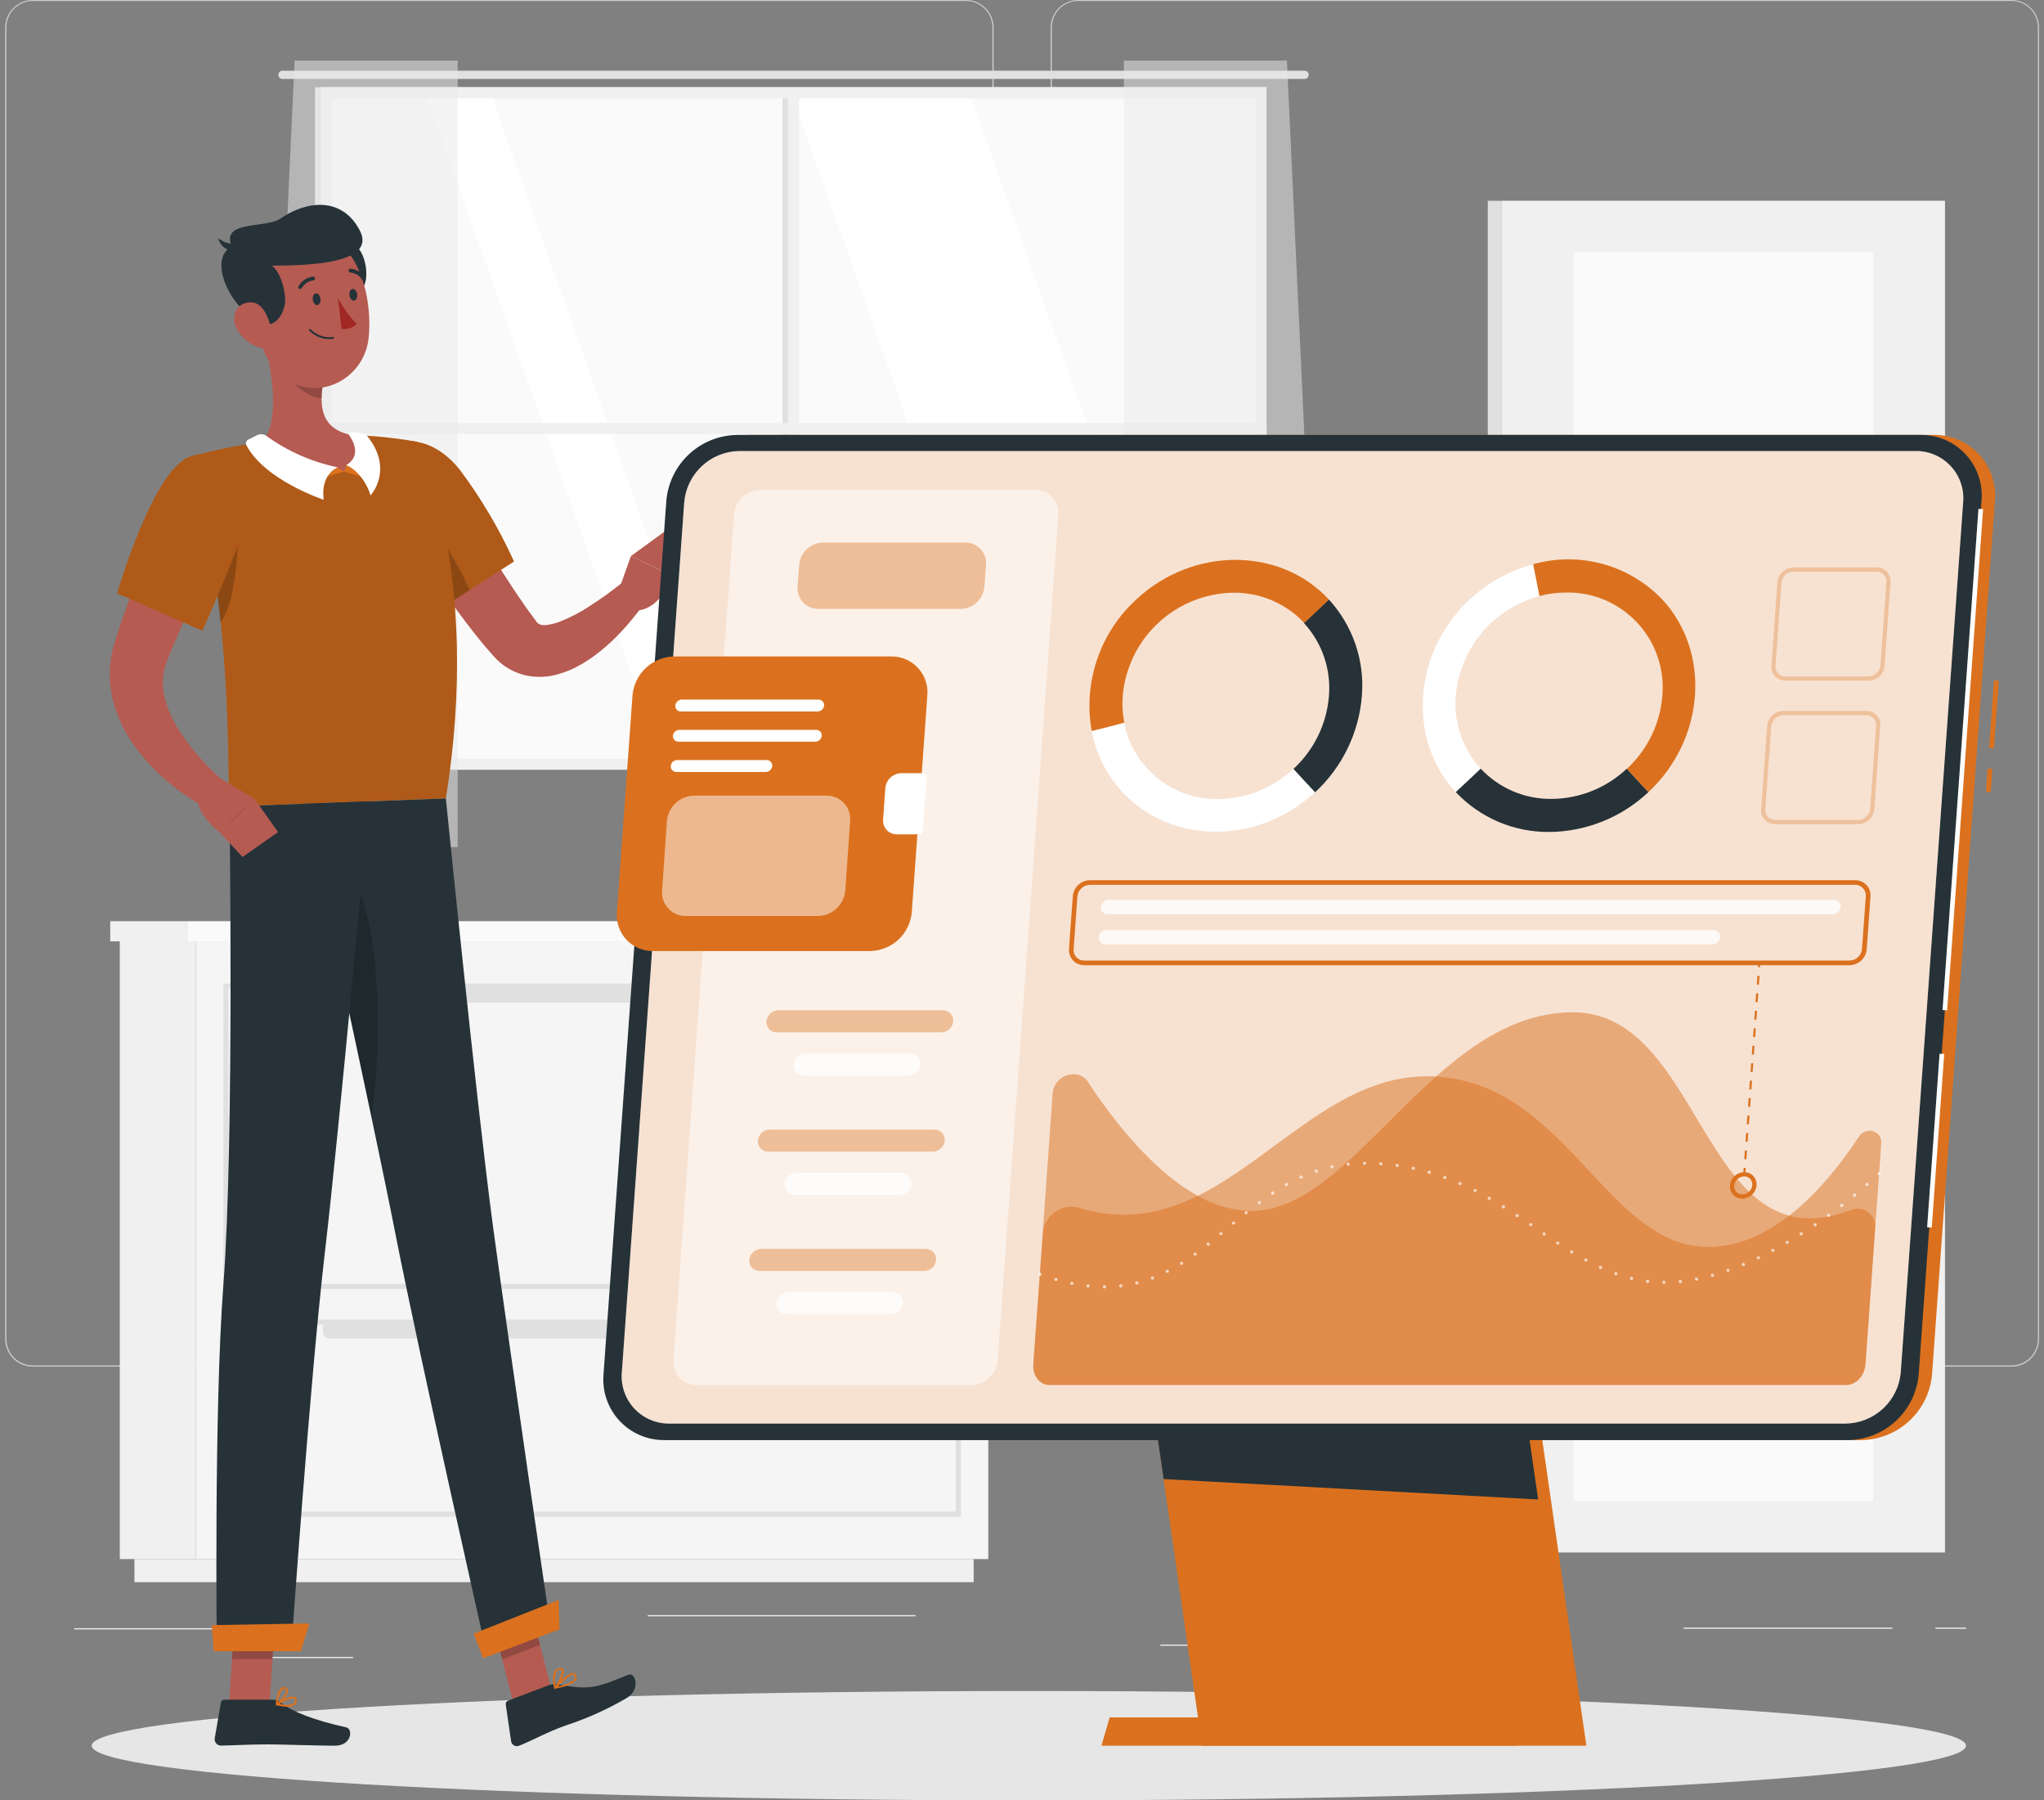
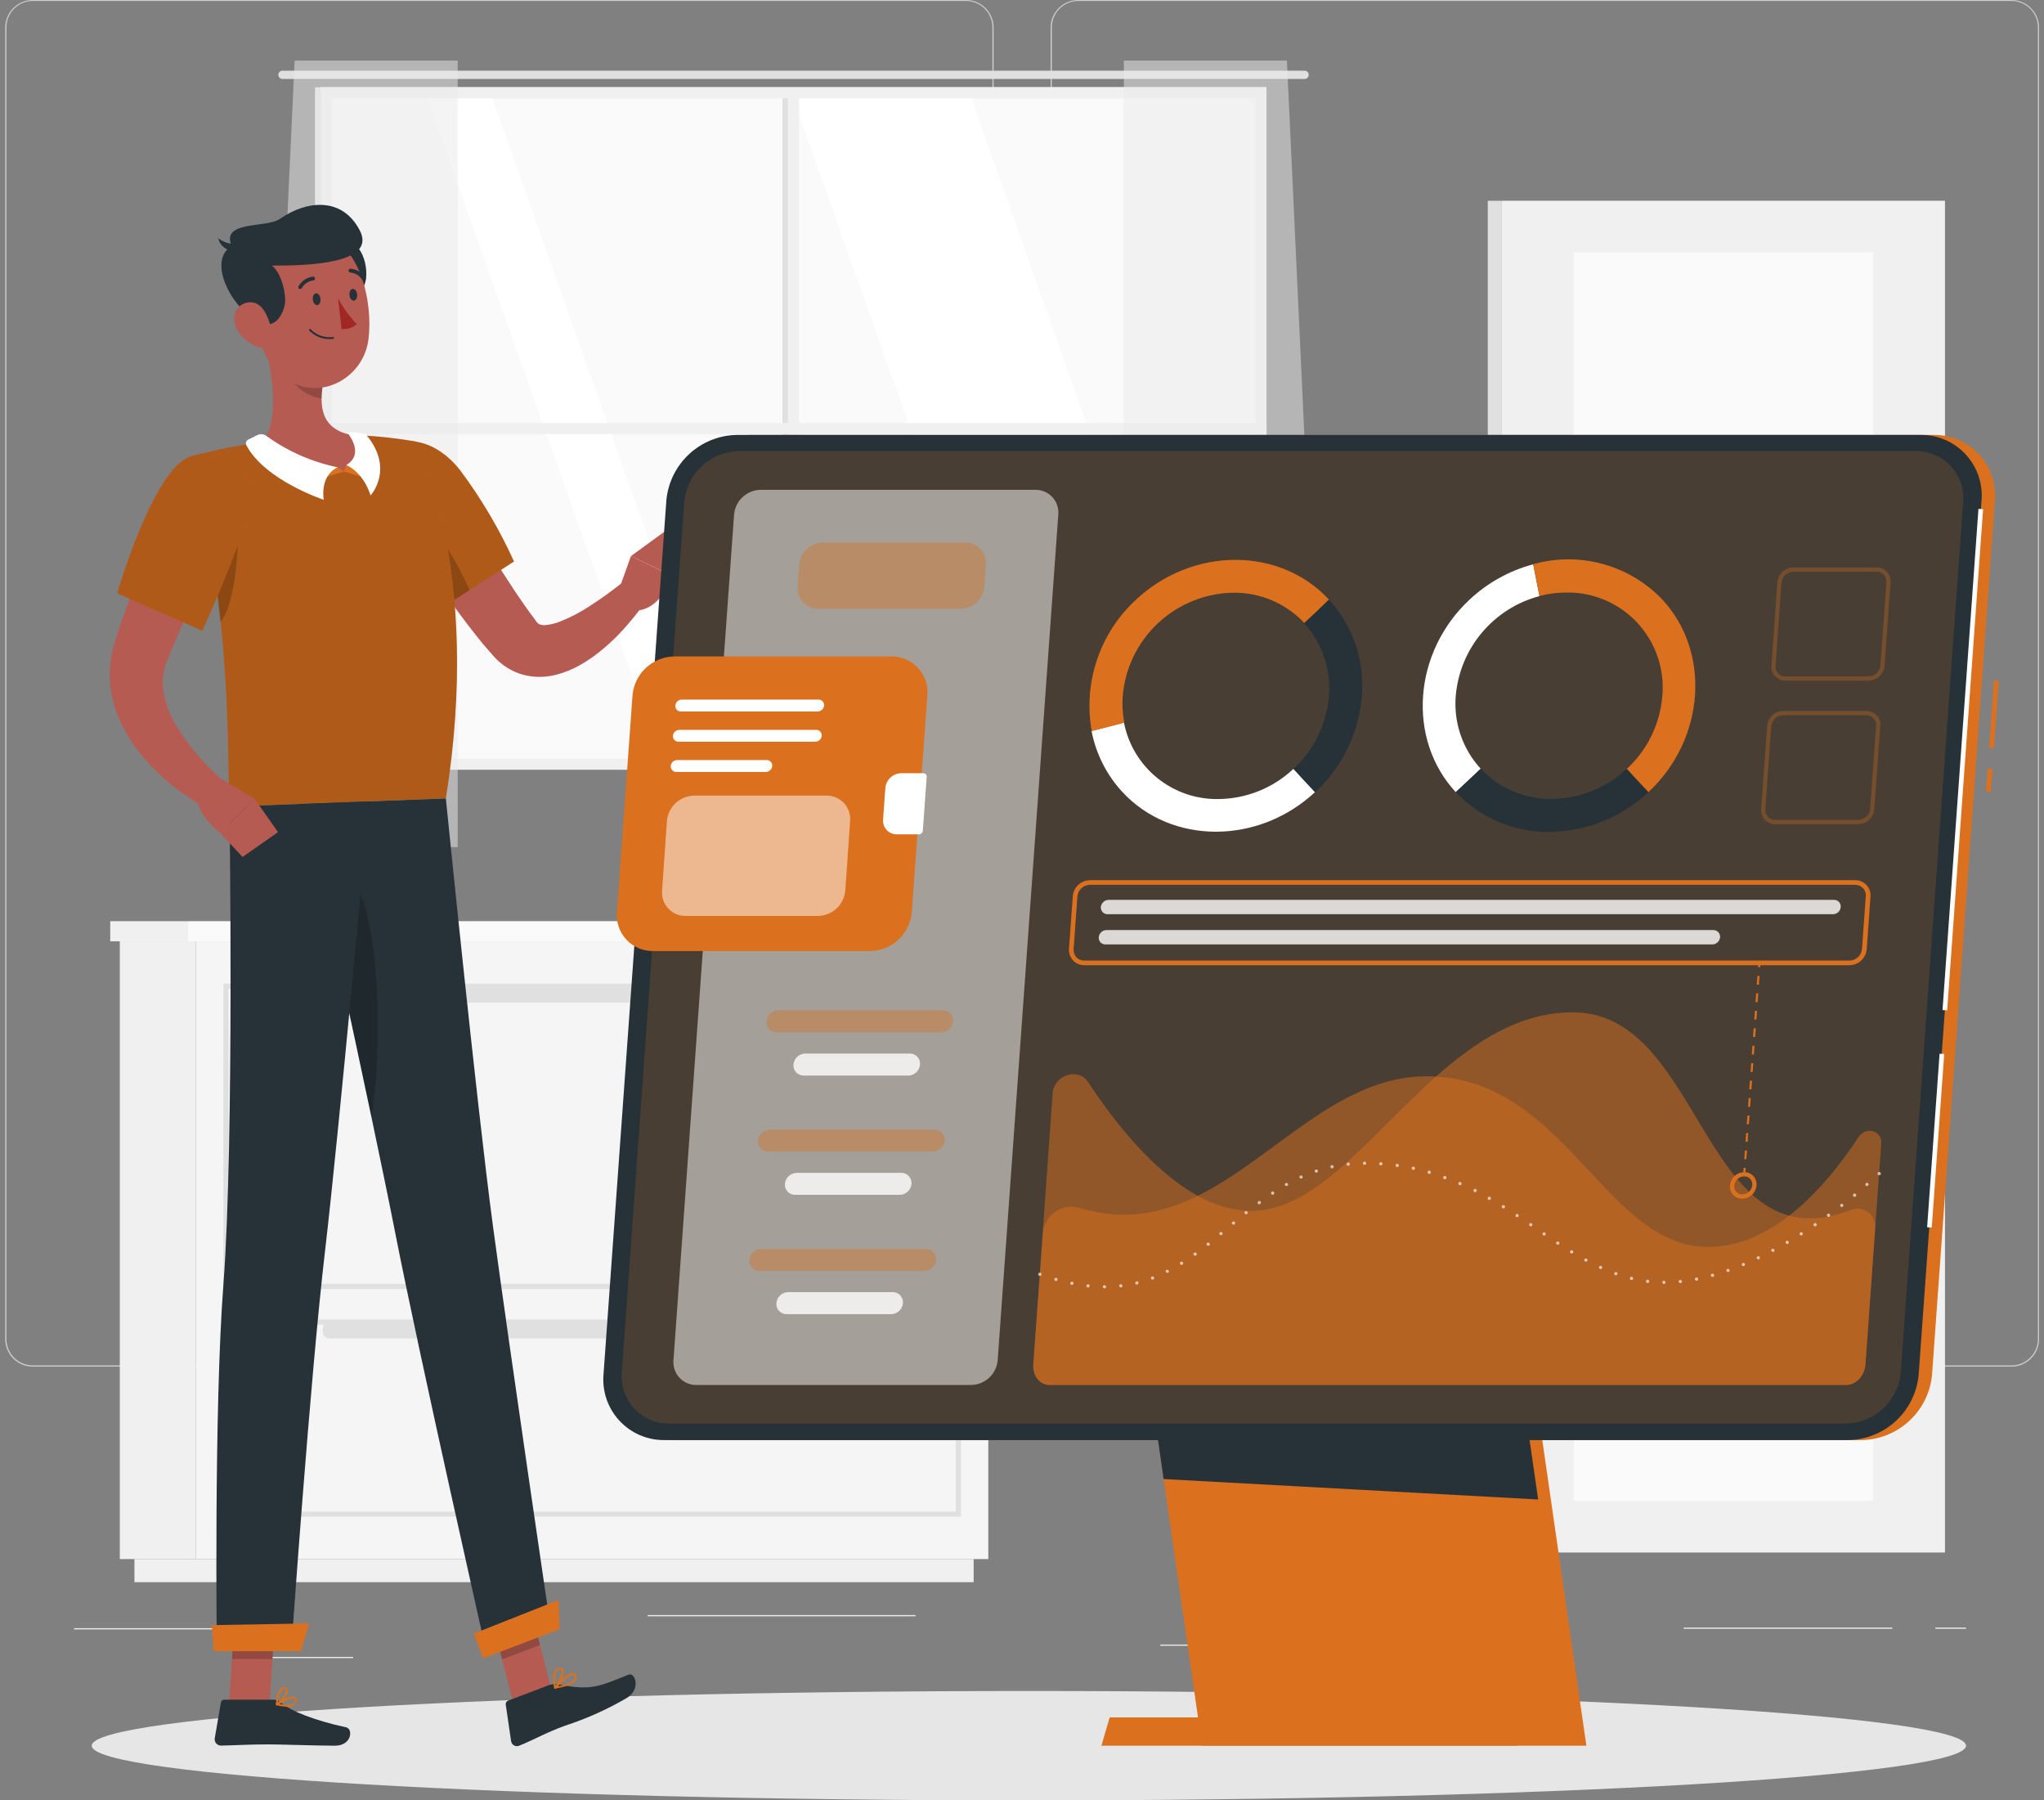
<svg xmlns="http://www.w3.org/2000/svg" width="201" height="177" viewBox="0 0 201 177" fill="none">
  <rect x="0" y="0" width="201" height="177" fill="#808080" stroke="none" />
  <path d="M23.026 160.068H7.284V160.187H23.026V160.068Z" fill="#EBEBEB" />
  <path d="M90.034 158.78H63.693V158.899H90.034V158.78Z" fill="#EBEBEB" />
  <path d="M34.724 162.89H25.602V163.008H34.724V162.89Z" fill="#EBEBEB" />
  <path d="M186.087 160.011H165.559V160.13H186.087V160.011Z" fill="#EBEBEB" />
  <path d="M193.33 160.011H190.321V160.13H193.33V160.011Z" fill="#EBEBEB" />
  <path d="M136.37 161.678H114.107V161.797H136.37V161.678Z" fill="#EBEBEB" />
  <path d="M94.996 134.356H3.221C2.502 134.355 1.813 134.068 1.305 133.56C0.797 133.051 0.512 132.362 0.512 131.643V2.689C0.518 1.974 0.806 1.291 1.313 0.788C1.821 0.284 2.506 0.001 3.221 0H94.996C95.716 0 96.406 0.286 96.915 0.795C97.424 1.303 97.71 1.993 97.71 2.713V131.643C97.71 132.363 97.424 133.053 96.915 133.561C96.406 134.07 95.716 134.356 94.996 134.356V134.356ZM3.221 0.095C2.533 0.096 1.875 0.37 1.389 0.856C0.903 1.343 0.631 2.002 0.631 2.689V131.643C0.631 132.33 0.903 132.989 1.389 133.476C1.875 133.962 2.533 134.236 3.221 134.237H94.996C95.684 134.236 96.343 133.962 96.829 133.476C97.316 132.99 97.59 132.331 97.591 131.643V2.689C97.59 2.001 97.316 1.342 96.829 0.856C96.343 0.37 95.684 0.096 94.996 0.095H3.221Z" fill="#CECECE" />
  <path d="M197.807 134.356H106.027C105.308 134.355 104.618 134.068 104.11 133.56C103.601 133.051 103.315 132.362 103.313 131.643V2.689C103.321 1.974 103.61 1.291 104.118 0.788C104.626 0.284 105.312 0.001 106.027 0H197.807C198.521 0.002 199.205 0.286 199.712 0.789C200.218 1.293 200.505 1.975 200.512 2.689V131.643C200.512 132.361 200.227 133.05 199.72 133.558C199.213 134.066 198.525 134.353 197.807 134.356V134.356ZM106.027 0.095C105.34 0.096 104.68 0.37 104.194 0.856C103.707 1.342 103.434 2.001 103.432 2.689V131.643C103.434 132.331 103.707 132.99 104.194 133.476C104.68 133.962 105.34 134.236 106.027 134.237H197.807C198.495 134.236 199.154 133.962 199.641 133.476C200.127 132.99 200.401 132.331 200.402 131.643V2.689C200.401 2.001 200.127 1.342 199.641 0.856C199.154 0.37 198.495 0.096 197.807 0.095H106.027Z" fill="#CECECE" />
  <path d="M123.913 9.212H32.152V75.055H123.913V9.212Z" fill="#FAFAFA" />
  <path d="M118.69 75.06L95.353 9.212H77.838L101.175 75.06H118.69Z" fill="white" />
  <path d="M71.592 75.06L48.255 9.212H41.867L65.204 75.06H71.592Z" fill="white" />
  <path d="M27.78 6.95H128.291C128.344 6.95 128.397 6.961 128.446 6.981C128.496 7.002 128.541 7.032 128.578 7.07C128.616 7.108 128.645 7.153 128.665 7.203C128.685 7.252 128.695 7.306 128.695 7.359V7.359C128.695 7.466 128.652 7.569 128.576 7.645C128.501 7.72 128.398 7.763 128.291 7.763H27.78C27.672 7.763 27.569 7.721 27.492 7.645C27.416 7.569 27.372 7.467 27.371 7.359C27.371 7.251 27.414 7.147 27.491 7.07C27.567 6.993 27.671 6.95 27.78 6.95V6.95Z" fill="#E0E0E0" />
  <path d="M78.579 9.074H77.49V75.202H78.579V9.074Z" fill="#F0F0F0" />
  <path d="M77.486 9.074H76.944V75.202H77.486V9.074Z" fill="#E0E0E0" />
  <path d="M31.52 41.589V42.677L124.549 42.677V41.589L31.52 41.589Z" fill="#F0F0F0" />
  <path d="M31.52 74.59V8.552H124.545V74.59V75.677H31.52V74.59ZM123.461 74.59V9.668H32.608V74.59H123.461Z" fill="#F0F0F0" />
  <path d="M31.515 8.58H30.974V75.692H31.515V8.58Z" fill="#E0E0E0" />
  <path opacity="0.5" d="M45.009 5.953V83.279H25.37L28.973 5.953H45.009Z" fill="#EBEBEB" />
  <path opacity="0.5" d="M110.515 5.953V83.279H130.154L126.551 5.953H110.515Z" fill="#EBEBEB" />
  <path d="M19.272 92.543H11.781V153.274H19.272V92.543Z" fill="#F0F0F0" />
  <path d="M95.746 153.274H13.221V155.546H95.746V153.274Z" fill="#F0F0F0" />
  <path d="M19.276 153.274H97.186L97.186 92.543H19.276L19.276 153.274Z" fill="#F5F5F5" />
  <path d="M18.497 90.562H10.84V92.544H18.497V90.562Z" fill="#F0F0F0" />
  <path d="M18.492 92.543L98.123 92.543V90.561L18.492 90.561V92.543Z" fill="#FAFAFA" />
  <path d="M94.492 126.721H21.967V96.7H94.492V126.721ZM22.471 126.218H93.989V97.204H22.471V126.218Z" fill="#E0E0E0" />
  <path d="M94.492 149.112H21.967V129.724H94.492V149.112ZM22.471 148.609H93.989V130.227H22.471V148.609Z" fill="#E0E0E0" />
  <path d="M84.054 96.952H32.404C32.036 96.952 31.738 97.25 31.738 97.617V97.897C31.738 98.265 32.036 98.563 32.404 98.563H84.054C84.422 98.563 84.72 98.265 84.72 97.897V97.617C84.72 97.25 84.422 96.952 84.054 96.952Z" fill="#E0E0E0" />
  <path d="M84.054 129.976H32.404C32.036 129.976 31.738 130.274 31.738 130.641V130.921C31.738 131.289 32.036 131.587 32.404 131.587H84.054C84.422 131.587 84.72 131.289 84.72 130.921V130.641C84.72 130.274 84.422 129.976 84.054 129.976Z" fill="#E0E0E0" />
  <path d="M147.688 152.628H191.263L191.263 19.735H147.688V152.628Z" fill="#F0F0F0" />
  <path d="M147.687 19.74H146.304V152.633H147.687V19.74Z" fill="#E0E0E0" />
  <path d="M154.759 147.559H184.194L184.194 24.804H154.759V147.559Z" fill="#FAFAFA" />
  <path d="M101.175 177C152.071 177 193.33 174.592 193.33 171.622C193.33 168.651 152.071 166.244 101.175 166.244C50.279 166.244 9.02 168.651 9.02 171.622C9.02 174.592 50.279 177 101.175 177Z" fill="#E6E6E6" />
  <path d="M50.489 167.484L54.21 166.073L51.929 157.084L48.207 158.495L50.489 167.484Z" fill="#B55B52" />
  <path d="M22.526 167.56H26.505L27.104 158.343H23.12L22.526 167.56Z" fill="#B55B52" />
  <path d="M26.904 167.099H22.052C21.974 167.097 21.898 167.124 21.838 167.174C21.778 167.223 21.737 167.293 21.724 167.369L21.115 170.904C21.103 170.992 21.11 171.082 21.135 171.168C21.161 171.253 21.204 171.332 21.263 171.399C21.321 171.466 21.394 171.52 21.475 171.556C21.556 171.593 21.644 171.612 21.733 171.612C23.292 171.584 24.428 171.493 26.396 171.493C27.603 171.493 31.258 171.622 32.931 171.622C34.604 171.622 34.737 169.968 34.043 169.816C30.944 169.146 28.587 168.225 27.56 167.341C27.377 167.185 27.145 167.099 26.904 167.099V167.099Z" fill="#263238" />
  <path d="M54.02 165.655L49.956 167.194C49.882 167.223 49.819 167.275 49.779 167.343C49.738 167.411 49.722 167.491 49.733 167.57L50.255 171.152C50.265 171.24 50.294 171.325 50.342 171.4C50.389 171.475 50.453 171.538 50.529 171.584C50.605 171.63 50.691 171.658 50.779 171.666C50.868 171.673 50.957 171.66 51.04 171.627C52.494 171.047 53.735 170.311 55.588 169.646C57.706 168.958 59.743 168.042 61.663 166.914C63.041 166.04 62.461 164.377 61.81 164.638C58.854 165.826 58.126 166.216 55.023 165.617C54.691 165.537 54.344 165.55 54.02 165.655V165.655Z" fill="#263238" />
  <path d="M43.52 46.316C44.77 48.53 46.091 50.811 47.422 53.015C48.753 55.22 50.117 57.424 51.566 59.476C51.913 59.994 52.303 60.493 52.655 60.973C52.733 61.113 52.838 61.235 52.964 61.334C53.186 61.448 53.439 61.488 53.686 61.448C54.141 61.402 54.587 61.295 55.012 61.13C56.091 60.707 57.12 60.168 58.083 59.524C58.596 59.187 59.119 58.84 59.627 58.469C60.136 58.099 60.649 57.7 61.115 57.343L63.344 59.329C62.938 59.916 62.501 60.482 62.037 61.025C61.588 61.573 61.112 62.098 60.611 62.598C60.097 63.116 59.553 63.603 58.981 64.056C58.385 64.543 57.749 64.979 57.08 65.358C56.324 65.796 55.512 66.127 54.665 66.341C53.613 66.613 52.509 66.613 51.457 66.341C50.32 66.025 49.3 65.383 48.525 64.493C48.049 63.942 47.574 63.425 47.146 62.878C45.425 60.744 43.824 58.515 42.35 56.203C40.877 53.913 39.499 51.618 38.234 49.176L43.52 46.316Z" fill="#B65B52" />
  <path d="M36.457 46.502C35.388 50.151 42.94 60.099 42.94 60.099L50.545 55.201C49.111 52.037 47.34 49.036 45.264 46.25C42.161 42.283 37.636 42.497 36.457 46.502Z" fill="#DB711E" />
  <path opacity="0.2" d="M36.457 46.502C35.388 50.151 42.94 60.099 42.94 60.099L50.545 55.201C49.111 52.037 47.34 49.036 45.264 46.25C42.161 42.283 37.636 42.497 36.457 46.502Z" fill="black" />
  <path opacity="0.2" d="M41.101 50.782C42.67 51.452 44.975 55.224 46.177 58.022L42.941 60.098C41.136 57.688 39.513 55.147 38.083 52.497C39.105 51.361 40.274 50.43 41.101 50.782Z" fill="black" />
  <path d="M60.645 58.583L62.043 54.673L66.002 56.574C66.002 56.574 65.18 60.056 62.281 60.051L60.645 58.583Z" fill="#B55B52" />
  <path d="M65.564 52.103L67.242 53.951L66.001 56.564L62.042 54.673L65.564 52.103Z" fill="#B55B52" />
  <path opacity="0.2" d="M51.929 157.089L53.103 161.721L49.381 163.132L48.207 158.5L51.929 157.089Z" fill="black" />
  <path opacity="0.2" d="M23.12 158.348H27.104L26.794 163.094H22.811L23.12 158.348Z" fill="black" />
  <path d="M18.72 44.886C22.997 59.999 22.303 76.033 22.57 79.292L43.844 78.494C47.461 55.965 40.992 43.428 40.992 43.428C40.992 43.428 39.628 43.166 37.77 42.976C37.19 42.914 36.562 42.862 35.906 42.829C35.545 42.805 35.179 42.796 34.809 42.786C31.788 42.837 28.773 43.062 25.778 43.461C25.212 43.532 24.637 43.613 24.076 43.708C23.515 43.803 23.054 43.888 22.574 43.983C20.374 44.416 18.72 44.886 18.72 44.886Z" fill="#DB711E" />
  <path opacity="0.2" d="M18.72 44.886C22.997 59.999 22.303 76.033 22.57 79.292L43.844 78.494C47.461 55.965 40.992 43.428 40.992 43.428C40.992 43.428 39.628 43.166 37.77 42.976C37.19 42.914 36.562 42.862 35.906 42.829C35.545 42.805 35.179 42.796 34.809 42.786C31.788 42.837 28.773 43.062 25.778 43.461C25.212 43.532 24.637 43.613 24.076 43.708C23.515 43.803 23.054 43.888 22.574 43.983C20.374 44.416 18.72 44.886 18.72 44.886Z" fill="black" />
  <path opacity="0.2" d="M23.249 51.371C23.629 52.83 23.192 59.505 21.666 61.148C21.457 59.011 21.191 56.782 20.811 54.497L23.249 51.371Z" fill="black" />
  <path d="M25.896 33.256C26.68 36.107 27.645 41.39 25.758 43.476C27.455 44.929 29.651 46.587 33.106 46.45C36.561 46.312 35.787 43.989 34.784 42.806C31.485 42.274 31.39 39.87 31.789 37.58L25.896 33.256Z" fill="#B55B52" />
  <path d="M33.197 45.94L33.824 46.363L31.533 47.034L32.123 45.969L33.197 45.94Z" fill="#DB711E" />
  <path d="M34.062 45.718L33.824 46.364L36.125 47.034L35.968 45.803L34.062 45.718Z" fill="#DB711E" />
  <path d="M24.385 43.233L25.288 42.782C25.432 42.709 25.594 42.678 25.755 42.691C25.916 42.705 26.07 42.762 26.201 42.858C28.29 44.372 30.678 45.423 33.206 45.941C31.391 46.806 31.837 49.134 31.837 49.134C31.837 49.134 26.063 47.233 24.233 43.784C24.181 43.691 24.168 43.581 24.196 43.477C24.225 43.374 24.293 43.287 24.385 43.233V43.233Z" fill="white" />
  <path d="M35.792 42.639L34.465 42.44C34.431 42.434 34.396 42.439 34.365 42.453C34.333 42.468 34.306 42.491 34.288 42.521C34.27 42.55 34.261 42.584 34.262 42.619C34.263 42.654 34.274 42.687 34.294 42.715C34.77 43.376 35.53 44.825 34.062 45.718C35.877 46.583 36.438 48.706 36.438 48.706C36.438 48.706 38.815 46.155 36.048 42.786C35.982 42.709 35.892 42.657 35.792 42.639V42.639Z" fill="white" />
  <path opacity="0.2" d="M28.296 34.995L31.78 37.532C31.679 38.068 31.626 38.612 31.623 39.157C30.373 39.071 28.571 37.841 28.343 36.553C28.235 36.041 28.219 35.513 28.296 34.995V34.995Z" fill="black" />
  <path d="M35.997 27.369C35.835 28.752 34.509 29.94 33.653 30.22L32.584 24.229C34.984 22.533 36.22 25.431 35.997 27.369Z" fill="#263238" />
  <path d="M24.694 29.027C25.387 32.914 25.592 35.227 27.802 37.009C31.129 39.688 35.754 37.337 36.239 33.322C36.676 29.707 35.469 23.958 31.457 22.842C30.573 22.592 29.64 22.572 28.747 22.783C27.853 22.995 27.029 23.431 26.351 24.051C25.674 24.671 25.166 25.453 24.876 26.324C24.585 27.195 24.523 28.125 24.694 29.027Z" fill="#B55B52" />
  <path d="M25.435 31.65C27.236 32.6 28.026 30.458 28.044 29.584C28.044 28.196 27.465 26.671 26.747 26.115C30.226 26.115 37.108 25.944 35.369 22.633C33.629 19.322 30.141 19.697 27.541 21.512C26.158 22.462 21.68 21.635 22.788 24.215C20.454 25.455 22.479 30.078 25.435 31.65Z" fill="#263238" />
  <path d="M23.168 24.002C22.548 23.998 21.945 23.793 21.452 23.417C21.533 23.764 21.726 24.076 22 24.303C22.275 24.531 22.617 24.662 22.973 24.677L23.168 24.002Z" fill="#263238" />
  <path d="M23.225 32.225C23.671 33.12 24.451 33.802 25.397 34.126C26.652 34.529 26.937 33.38 26.633 32.173C26.357 31.08 25.768 29.603 24.489 29.722C23.211 29.84 22.693 31.133 23.225 32.225Z" fill="#B55B52" />
  <path d="M48.477 120.554C46.861 108.52 43.843 78.495 43.843 78.495L29.879 79.022C29.879 79.022 36.476 109.024 38.862 121.191C41.248 133.358 47.893 162.719 47.893 162.719L54.195 160.343C54.195 160.343 50.165 133.068 48.477 120.554Z" fill="#263238" />
  <path opacity="0.2" d="M35.107 87.107C33.957 87.382 32.89 87.928 31.994 88.699C33.316 94.766 35.041 102.752 36.524 109.788C37.512 103.693 37.541 92.191 35.107 87.107Z" fill="black" />
  <path d="M36.3 78.779C36.3 78.779 33.329 111.351 31.97 122.924C30.482 135.605 28.643 162.176 28.643 162.176H21.323C21.323 162.176 21.024 138.674 21.97 126.264C23.049 112.13 22.564 79.292 22.564 79.292L36.3 78.779Z" fill="#263238" />
  <path d="M29.595 162.334H21.011L20.83 159.768L30.412 159.602L29.595 162.334Z" fill="#DB711E" />
  <path d="M55.018 160.182L47.508 163.027L46.591 160.6L54.937 157.293L55.018 160.182Z" fill="#DB711E" />
  <path d="M30.763 29.456C30.796 29.779 30.996 30.017 31.205 29.993C31.414 29.969 31.552 29.689 31.514 29.37C31.476 29.052 31.281 28.814 31.072 28.838C30.863 28.862 30.725 29.119 30.763 29.456Z" fill="#263238" />
  <path d="M34.366 29.023C34.404 29.342 34.603 29.579 34.808 29.555C35.012 29.532 35.159 29.256 35.121 28.938C35.083 28.619 34.884 28.377 34.675 28.401C34.465 28.424 34.328 28.705 34.366 29.023Z" fill="#263238" />
  <path d="M33.24 29.313C33.732 30.244 34.349 31.102 35.075 31.864C34.877 32.048 34.641 32.186 34.384 32.268C34.127 32.35 33.855 32.374 33.587 32.339L33.24 29.313Z" fill="#A02724" />
  <path d="M32.342 33.332C31.981 33.331 31.624 33.256 31.293 33.112C30.962 32.969 30.663 32.759 30.417 32.495C30.407 32.486 30.4 32.475 30.396 32.462C30.391 32.45 30.389 32.437 30.39 32.423C30.391 32.41 30.394 32.397 30.4 32.386C30.406 32.374 30.415 32.363 30.425 32.355C30.435 32.347 30.447 32.341 30.46 32.337C30.473 32.334 30.486 32.333 30.499 32.335C30.512 32.337 30.525 32.342 30.536 32.349C30.547 32.356 30.557 32.365 30.564 32.377C30.842 32.663 31.183 32.88 31.561 33.011C31.938 33.141 32.34 33.181 32.736 33.127C32.748 33.126 32.761 33.126 32.773 33.129C32.785 33.132 32.796 33.138 32.806 33.145C32.816 33.153 32.824 33.162 32.83 33.173C32.836 33.184 32.84 33.196 32.841 33.208C32.843 33.233 32.836 33.257 32.821 33.277C32.806 33.297 32.784 33.309 32.76 33.313C32.621 33.331 32.481 33.337 32.342 33.332V33.332Z" fill="#263238" />
  <path d="M29.518 28.401C29.487 28.41 29.454 28.41 29.423 28.401C29.402 28.389 29.383 28.372 29.368 28.352C29.353 28.333 29.342 28.31 29.336 28.287C29.33 28.263 29.328 28.238 29.332 28.213C29.336 28.189 29.344 28.165 29.357 28.144C29.502 27.884 29.707 27.662 29.955 27.496C30.203 27.331 30.486 27.227 30.783 27.194C30.808 27.192 30.833 27.196 30.856 27.204C30.88 27.213 30.901 27.226 30.92 27.242C30.939 27.259 30.953 27.279 30.964 27.302C30.975 27.325 30.981 27.349 30.982 27.374C30.984 27.399 30.98 27.424 30.971 27.447C30.963 27.47 30.95 27.492 30.933 27.51C30.916 27.528 30.896 27.543 30.873 27.553C30.851 27.563 30.826 27.569 30.802 27.569C30.566 27.599 30.341 27.684 30.145 27.817C29.948 27.95 29.786 28.127 29.671 28.334C29.653 28.357 29.63 28.376 29.603 28.387C29.576 28.399 29.547 28.404 29.518 28.401V28.401Z" fill="#263238" />
  <path d="M35.777 27.608C35.746 27.607 35.715 27.598 35.688 27.582C35.66 27.567 35.637 27.544 35.62 27.518C35.5 27.314 35.332 27.142 35.131 27.016C34.93 26.89 34.702 26.815 34.465 26.795C34.415 26.795 34.367 26.775 34.331 26.74C34.295 26.704 34.275 26.656 34.275 26.605C34.275 26.555 34.295 26.506 34.331 26.471C34.367 26.435 34.415 26.415 34.465 26.415C34.764 26.439 35.053 26.534 35.308 26.691C35.563 26.848 35.778 27.062 35.934 27.318C35.947 27.339 35.956 27.362 35.961 27.386C35.965 27.41 35.964 27.434 35.959 27.458C35.954 27.482 35.944 27.505 35.93 27.525C35.916 27.545 35.898 27.562 35.877 27.575C35.848 27.596 35.813 27.607 35.777 27.608V27.608Z" fill="#263238" />
  <path d="M28.253 167.793C27.899 167.784 27.547 167.736 27.203 167.65C27.185 167.646 27.169 167.636 27.156 167.623C27.143 167.609 27.135 167.593 27.132 167.574C27.127 167.556 27.128 167.538 27.135 167.52C27.142 167.503 27.154 167.489 27.17 167.479C27.308 167.389 28.553 166.6 29.005 166.823C29.054 166.849 29.097 166.887 29.128 166.933C29.158 166.98 29.177 167.034 29.18 167.09C29.197 167.18 29.19 167.274 29.16 167.362C29.13 167.449 29.078 167.527 29.009 167.589C28.789 167.743 28.522 167.815 28.253 167.793V167.793ZM27.474 167.517C28.154 167.65 28.672 167.627 28.9 167.446C28.946 167.403 28.98 167.349 29 167.289C29.02 167.23 29.025 167.166 29.014 167.104C29.014 167.028 28.971 167.004 28.947 166.994C28.695 166.876 27.978 167.232 27.474 167.517Z" fill="#DB711E" />
  <path d="M27.227 167.651C27.21 167.655 27.192 167.655 27.174 167.651C27.16 167.641 27.148 167.629 27.14 167.614C27.132 167.599 27.127 167.582 27.127 167.565C27.127 167.518 27.17 166.367 27.602 165.992C27.654 165.943 27.717 165.906 27.785 165.885C27.854 165.864 27.926 165.858 27.997 165.868C28.069 165.869 28.139 165.894 28.196 165.939C28.252 165.983 28.293 166.046 28.31 166.116C28.415 166.558 27.664 167.432 27.26 167.655C27.249 167.657 27.237 167.655 27.227 167.651V167.651ZM27.949 166.039C27.872 166.04 27.798 166.069 27.74 166.12C27.477 166.484 27.334 166.921 27.331 167.37C27.726 167.057 28.196 166.42 28.135 166.135C28.135 166.111 28.135 166.058 27.992 166.039H27.949Z" fill="#DB711E" />
  <path d="M54.594 166.03C54.577 166.031 54.559 166.027 54.544 166.017C54.529 166.008 54.516 165.994 54.509 165.978C54.499 165.963 54.493 165.944 54.493 165.926C54.493 165.907 54.499 165.889 54.509 165.874C54.647 165.721 55.854 164.395 56.41 164.476C56.462 164.482 56.511 164.501 56.553 164.532C56.594 164.563 56.627 164.604 56.648 164.652V164.652C56.685 164.726 56.705 164.807 56.705 164.89C56.705 164.972 56.685 165.054 56.648 165.127C56.377 165.641 55.255 165.902 54.609 166.007L54.594 166.03ZM56.348 164.662C56.03 164.662 55.336 165.284 54.851 165.793C55.726 165.617 56.325 165.346 56.477 165.056C56.502 165.006 56.516 164.951 56.516 164.894C56.516 164.838 56.502 164.783 56.477 164.733C56.469 164.714 56.457 164.698 56.441 164.685C56.425 164.672 56.406 164.664 56.386 164.662H56.348Z" fill="#DB711E" />
  <path d="M54.594 166.031H54.566C54.55 166.026 54.535 166.018 54.524 166.006C54.512 165.995 54.504 165.98 54.499 165.964C54.499 165.921 54.209 164.88 54.533 164.31C54.578 164.228 54.64 164.156 54.715 164.099C54.789 164.042 54.874 164 54.965 163.977V163.977C55.217 163.906 55.331 164.006 55.388 164.096C55.616 164.491 55.032 165.636 54.656 165.997C54.649 166.007 54.64 166.016 54.629 166.022C54.619 166.027 54.607 166.03 54.594 166.031V166.031ZM55.113 164.129H55.013C54.946 164.145 54.883 164.176 54.829 164.219C54.775 164.261 54.73 164.315 54.699 164.377C54.542 164.805 54.522 165.272 54.642 165.712C54.994 165.237 55.36 164.4 55.222 164.163C55.203 164.172 55.179 164.134 55.098 164.139L55.113 164.129Z" fill="#DB711E" />
  <path d="M23.092 50.511C21.899 52.968 20.682 55.505 19.503 58.004C18.919 59.263 18.329 60.517 17.778 61.776L16.951 63.676L16.571 64.612L16.476 64.85L16.404 65.026C16.357 65.135 16.324 65.254 16.281 65.363C15.986 66.299 15.934 67.294 16.129 68.256C16.362 69.373 16.785 70.442 17.379 71.416C18.033 72.506 18.791 73.53 19.641 74.475C20.074 74.95 20.53 75.454 21.005 75.9C21.243 76.129 21.481 76.376 21.733 76.58C21.984 76.784 22.236 77.055 22.445 77.221L20.849 79.763C20.162 79.414 19.497 79.024 18.857 78.594C18.225 78.181 17.607 77.744 17.008 77.269C15.775 76.292 14.658 75.176 13.681 73.943C12.617 72.619 11.803 71.112 11.281 69.496C10.725 67.714 10.644 65.817 11.048 63.995C11.11 63.771 11.157 63.52 11.229 63.32L11.414 62.731L11.747 61.681C11.984 60.992 12.222 60.298 12.469 59.619C12.968 58.255 13.491 56.906 14.056 55.576C15.145 52.925 16.366 50.359 17.726 47.761L23.092 50.511Z" fill="#B65B52" />
  <path d="M18.719 44.886C15.088 46.022 11.519 58.331 11.519 58.331L19.898 62.009C19.898 62.009 22.617 56.061 24.176 51.4C25.901 46.321 23.116 43.509 18.719 44.886Z" fill="#DB711E" />
  <path opacity="0.2" d="M18.719 44.886C15.088 46.022 11.519 58.331 11.519 58.331L19.898 62.009C19.898 62.009 22.617 56.061 24.176 51.4C25.901 46.321 23.116 43.509 18.719 44.886Z" fill="black" />
  <path d="M21.543 76.451L25.017 78.513L21.638 81.877C21.638 81.877 18.705 79.62 19.58 77.853L21.543 76.451Z" fill="#B55B52" />
  <path d="M27.341 81.806L23.853 84.248L21.638 81.877L25.017 78.513L27.341 81.806Z" fill="#B55B52" />
  <path d="M195.457 75.558L195.291 77.848L195.765 77.882L195.931 75.592L195.457 75.558Z" fill="#DB711E" />
  <path d="M196.083 66.893L195.603 73.531L196.077 73.566L196.557 66.927L196.083 66.893Z" fill="#DB711E" />
  <path d="M183.078 141.577H66.663C65.832 141.587 65.008 141.423 64.244 141.095C63.48 140.767 62.792 140.283 62.227 139.674C61.661 139.065 61.229 138.345 60.958 137.559C60.688 136.773 60.585 135.939 60.656 135.111L66.834 49.215C66.988 47.475 67.778 45.854 69.055 44.663C70.332 43.471 72.004 42.793 73.75 42.758H190.164C190.996 42.748 191.82 42.912 192.584 43.239C193.348 43.566 194.035 44.05 194.601 44.658C195.167 45.267 195.599 45.987 195.869 46.773C196.14 47.558 196.243 48.392 196.172 49.219L189.993 135.116C189.841 136.856 189.051 138.479 187.774 139.671C186.498 140.864 184.825 141.543 183.078 141.577V141.577Z" fill="#DB711E" />
  <path d="M155.999 171.622H118.209L111.474 124.949H149.264L155.999 171.622Z" fill="#DB711E" />
  <path d="M149.997 168.838H109.121L108.309 171.622H149.189L149.997 168.838Z" fill="#DB711E" />
  <path d="M151.256 147.416L114.425 145.407L111.474 124.949H148.014L151.256 147.416Z" fill="#263238" />
  <path d="M181.766 141.577H65.347C64.515 141.587 63.69 141.421 62.925 141.092C62.16 140.763 61.473 140.277 60.908 139.666C60.343 139.055 59.912 138.332 59.643 137.544C59.375 136.756 59.275 135.921 59.349 135.092L65.528 49.196C65.685 47.462 66.477 45.846 67.751 44.658C69.025 43.471 70.692 42.794 72.434 42.758H188.853C189.684 42.748 190.507 42.913 191.271 43.24C192.034 43.568 192.721 44.051 193.286 44.66C193.852 45.268 194.283 45.988 194.554 46.774C194.824 47.559 194.927 48.392 194.856 49.219L188.677 135.116C188.526 136.856 187.737 138.478 186.461 139.671C185.185 140.864 183.513 141.543 181.766 141.577V141.577Z" fill="#263238" />
  <path d="M194.555 50.025L191.021 99.298L191.477 99.331L195.01 50.057L194.555 50.025Z" fill="white" />
  <path d="M190.731 103.589L189.507 120.653L189.962 120.685L191.186 103.621L190.731 103.589Z" fill="white" />
-   <path d="M181.5 139.953H65.822C65.175 139.96 64.534 139.832 63.939 139.576C63.345 139.321 62.81 138.944 62.37 138.47C61.93 137.995 61.594 137.434 61.384 136.822C61.174 136.211 61.094 135.562 61.15 134.917L67.286 49.372C67.404 48.016 68.021 46.751 69.017 45.822C70.014 44.893 71.319 44.365 72.681 44.341H188.377C189.024 44.334 189.665 44.462 190.259 44.718C190.853 44.973 191.387 45.349 191.827 45.823C192.267 46.297 192.603 46.857 192.814 47.469C193.024 48.08 193.105 48.728 193.05 49.372L186.913 134.927C186.794 136.286 186.174 137.552 185.174 138.481C184.174 139.409 182.865 139.934 181.5 139.953V139.953Z" fill="white" />
  <path opacity="0.2" d="M181.5 139.953H65.822C65.175 139.96 64.534 139.832 63.939 139.576C63.345 139.321 62.81 138.944 62.37 138.47C61.93 137.995 61.594 137.434 61.384 136.822C61.174 136.211 61.094 135.562 61.15 134.917L67.286 49.372C67.404 48.016 68.021 46.751 69.017 45.822C70.014 44.893 71.319 44.365 72.681 44.341H188.377C189.024 44.334 189.665 44.462 190.259 44.718C190.853 44.973 191.387 45.349 191.827 45.823C192.267 46.297 192.603 46.857 192.814 47.469C193.024 48.08 193.105 48.728 193.05 49.372L186.913 134.927C186.794 136.286 186.174 137.552 185.174 138.481C184.174 139.409 182.865 139.934 181.5 139.953V139.953Z" fill="#DB711E" />
  <path opacity="0.5" d="M95.5 136.161H68.484C68.171 136.165 67.861 136.103 67.574 135.98C67.286 135.857 67.028 135.675 66.815 135.445C66.603 135.216 66.44 134.945 66.339 134.649C66.237 134.354 66.199 134.04 66.226 133.729L72.186 50.587C72.243 49.931 72.541 49.319 73.023 48.87C73.505 48.42 74.137 48.166 74.796 48.155H101.812C102.125 48.15 102.435 48.212 102.723 48.335C103.011 48.458 103.269 48.64 103.482 48.869C103.695 49.098 103.857 49.37 103.958 49.666C104.06 49.962 104.097 50.276 104.069 50.587L98.109 133.729C98.052 134.385 97.753 134.996 97.272 135.445C96.79 135.894 96.159 136.149 95.5 136.161Z" fill="white" />
  <path opacity="0.4" d="M94.454 59.861H80.47C80.189 59.864 79.91 59.809 79.651 59.697C79.392 59.586 79.16 59.422 78.968 59.216C78.777 59.01 78.63 58.766 78.539 58.5C78.447 58.234 78.412 57.952 78.436 57.671L78.588 55.529C78.64 54.938 78.908 54.388 79.342 53.983C79.775 53.579 80.343 53.349 80.936 53.339H94.924C95.206 53.336 95.484 53.391 95.743 53.502C96.002 53.614 96.234 53.778 96.426 53.984C96.617 54.19 96.764 54.434 96.855 54.7C96.947 54.966 96.982 55.248 96.958 55.529L96.801 57.671C96.755 58.264 96.488 58.817 96.054 59.223C95.619 59.628 95.048 59.856 94.454 59.861V59.861Z" fill="#DB711E" />
  <path d="M85.561 93.498H64.215C63.726 93.504 63.24 93.408 62.79 93.216C62.339 93.024 61.934 92.74 61.6 92.382C61.266 92.024 61.01 91.6 60.849 91.138C60.688 90.676 60.625 90.185 60.665 89.697L62.2 68.337C62.295 67.31 62.765 66.355 63.521 65.653C64.277 64.952 65.266 64.554 66.297 64.536H87.647C88.137 64.531 88.622 64.627 89.072 64.82C89.522 65.012 89.926 65.296 90.26 65.654C90.594 66.012 90.849 66.435 91.01 66.897C91.17 67.359 91.233 67.85 91.193 68.337L89.663 89.678C89.573 90.71 89.105 91.671 88.347 92.377C87.589 93.082 86.596 93.482 85.561 93.498V93.498Z" fill="#DB711E" />
  <path d="M88.622 76.015C88.228 76.023 87.851 76.177 87.563 76.446C87.275 76.715 87.097 77.081 87.063 77.474L86.84 80.571C86.824 80.758 86.847 80.946 86.908 81.123C86.969 81.299 87.067 81.462 87.195 81.599C87.322 81.736 87.477 81.844 87.649 81.918C87.822 81.991 88.007 82.028 88.194 82.025H90.362C90.46 82.024 90.553 81.987 90.625 81.92C90.696 81.853 90.74 81.761 90.747 81.664L91.127 76.376C91.131 76.33 91.125 76.283 91.11 76.239C91.095 76.195 91.07 76.155 91.039 76.121C91.007 76.087 90.968 76.06 90.925 76.041C90.882 76.023 90.836 76.014 90.79 76.015H88.622Z" fill="white" />
  <path d="M80.385 69.948H66.953C66.878 69.949 66.803 69.934 66.734 69.905C66.665 69.875 66.603 69.831 66.552 69.776C66.501 69.721 66.462 69.656 66.438 69.585C66.414 69.514 66.405 69.438 66.411 69.364C66.424 69.205 66.496 69.058 66.612 68.95C66.728 68.842 66.88 68.781 67.039 68.779H80.494C80.569 68.778 80.644 68.793 80.713 68.822C80.782 68.852 80.844 68.896 80.895 68.951C80.946 69.006 80.985 69.071 81.009 69.142C81.034 69.213 81.043 69.289 81.036 69.364V69.364C81.022 69.525 80.947 69.675 80.826 69.784C80.705 69.892 80.547 69.951 80.385 69.948V69.948Z" fill="white" />
  <path d="M80.176 72.918H66.716C66.641 72.918 66.566 72.904 66.497 72.874C66.428 72.844 66.366 72.801 66.315 72.746C66.264 72.691 66.225 72.625 66.201 72.554C66.176 72.483 66.167 72.408 66.174 72.333C66.188 72.176 66.26 72.029 66.376 71.922C66.492 71.815 66.644 71.755 66.801 71.753H80.262C80.337 71.751 80.411 71.766 80.48 71.795C80.549 71.824 80.611 71.867 80.662 71.922C80.713 71.977 80.752 72.041 80.777 72.112C80.801 72.183 80.81 72.258 80.804 72.333V72.333C80.791 72.491 80.719 72.638 80.603 72.747C80.487 72.855 80.335 72.916 80.176 72.918V72.918Z" fill="white" />
  <path d="M75.309 75.892H66.501C66.427 75.892 66.353 75.877 66.284 75.847C66.215 75.817 66.153 75.773 66.102 75.718C66.052 75.663 66.013 75.599 65.988 75.528C65.963 75.457 65.954 75.382 65.96 75.307V75.307C65.973 75.149 66.044 75.002 66.16 74.894C66.276 74.785 66.428 74.725 66.587 74.723H75.394C75.469 74.722 75.544 74.737 75.613 74.766C75.682 74.796 75.744 74.84 75.795 74.895C75.846 74.95 75.885 75.015 75.909 75.086C75.934 75.157 75.943 75.233 75.936 75.307V75.307C75.922 75.465 75.85 75.612 75.734 75.72C75.619 75.828 75.467 75.889 75.309 75.892V75.892Z" fill="white" />
  <path opacity="0.5" d="M80.423 90.049H67.429C67.108 90.053 66.789 89.989 66.494 89.862C66.198 89.736 65.933 89.549 65.715 89.313C65.496 89.078 65.329 88.799 65.225 88.496C65.121 88.192 65.081 87.87 65.109 87.55L65.585 80.713C65.642 80.04 65.948 79.412 66.442 78.951C66.937 78.49 67.585 78.229 68.26 78.219H81.279C81.6 78.215 81.918 78.278 82.213 78.405C82.507 78.531 82.773 78.718 82.991 78.953C83.21 79.188 83.376 79.466 83.481 79.769C83.585 80.072 83.626 80.394 83.598 80.713L83.123 87.55C83.064 88.227 82.755 88.858 82.256 89.32C81.757 89.782 81.103 90.042 80.423 90.049V90.049Z" fill="white" />
  <path opacity="0.4" d="M92.577 101.49H76.379C76.239 101.492 76.101 101.465 75.973 101.41C75.844 101.355 75.729 101.274 75.634 101.172C75.539 101.07 75.467 100.949 75.421 100.817C75.376 100.685 75.359 100.545 75.371 100.406V100.406C75.397 100.114 75.53 99.841 75.745 99.641C75.96 99.441 76.242 99.328 76.535 99.323H92.733C92.872 99.322 93.01 99.35 93.138 99.405C93.265 99.46 93.38 99.541 93.474 99.643C93.569 99.745 93.641 99.866 93.686 99.997C93.731 100.129 93.748 100.268 93.736 100.406V100.406C93.712 100.699 93.579 100.971 93.365 101.172C93.151 101.372 92.87 101.485 92.577 101.49V101.49Z" fill="#DB711E" />
  <path opacity="0.8" d="M89.293 105.743H79.036C78.896 105.744 78.758 105.717 78.63 105.662C78.502 105.607 78.386 105.526 78.292 105.424C78.197 105.322 78.124 105.201 78.079 105.07C78.033 104.938 78.016 104.798 78.028 104.659V104.659C78.053 104.367 78.185 104.094 78.399 103.894C78.614 103.694 78.895 103.58 79.188 103.575H89.469C89.608 103.573 89.746 103.601 89.874 103.656C90.002 103.711 90.117 103.792 90.211 103.894C90.306 103.996 90.378 104.117 90.423 104.249C90.467 104.381 90.484 104.52 90.471 104.659V104.659C90.446 104.954 90.311 105.23 90.093 105.43C89.875 105.631 89.589 105.743 89.293 105.743V105.743Z" fill="white" />
  <path opacity="0.4" d="M91.734 113.22H75.536C75.397 113.221 75.259 113.193 75.131 113.138C75.004 113.083 74.889 113.002 74.794 112.9C74.699 112.798 74.626 112.678 74.581 112.546C74.535 112.415 74.517 112.275 74.529 112.136C74.555 111.844 74.688 111.571 74.903 111.371C75.118 111.171 75.399 111.058 75.693 111.053H91.891C92.03 111.052 92.168 111.079 92.296 111.135C92.423 111.19 92.538 111.271 92.632 111.373C92.727 111.475 92.799 111.596 92.844 111.727C92.889 111.859 92.906 111.998 92.894 112.136V112.136C92.869 112.429 92.737 112.701 92.523 112.902C92.309 113.102 92.028 113.215 91.734 113.22V113.22Z" fill="#DB711E" />
  <path opacity="0.8" d="M88.47 117.467H78.194C78.055 117.47 77.917 117.443 77.788 117.389C77.66 117.335 77.545 117.254 77.45 117.152C77.355 117.05 77.282 116.93 77.237 116.798C77.192 116.667 77.174 116.527 77.186 116.388V116.388C77.211 116.094 77.346 115.819 77.563 115.619C77.78 115.418 78.065 115.306 78.36 115.305H88.627C88.766 115.303 88.904 115.33 89.032 115.385C89.161 115.44 89.276 115.521 89.371 115.623C89.466 115.725 89.538 115.846 89.584 115.978C89.629 116.11 89.646 116.25 89.634 116.388V116.388C89.608 116.681 89.475 116.953 89.26 117.152C89.045 117.351 88.763 117.464 88.47 117.467V117.467Z" fill="white" />
  <path opacity="0.4" d="M90.894 124.95H74.695C74.556 124.951 74.418 124.923 74.291 124.868C74.163 124.813 74.048 124.732 73.953 124.63C73.858 124.528 73.786 124.408 73.74 124.276C73.694 124.145 73.677 124.005 73.688 123.866V123.866C73.713 123.573 73.846 123.3 74.061 123.1C74.276 122.899 74.558 122.786 74.852 122.783H91.05C91.19 122.781 91.328 122.808 91.456 122.863C91.584 122.918 91.699 122.999 91.793 123.101C91.888 123.204 91.96 123.324 92.004 123.456C92.049 123.588 92.066 123.728 92.053 123.866V123.866C92.029 124.159 91.896 124.431 91.682 124.632C91.468 124.832 91.187 124.945 90.894 124.95V124.95Z" fill="#DB711E" />
  <path opacity="0.8" d="M87.629 129.198H77.353C77.214 129.199 77.076 129.172 76.947 129.117C76.819 129.062 76.704 128.981 76.609 128.879C76.514 128.777 76.442 128.656 76.396 128.525C76.351 128.393 76.334 128.253 76.346 128.114V128.114C76.371 127.822 76.504 127.55 76.718 127.35C76.932 127.15 77.212 127.036 77.505 127.03H87.786C87.925 127.029 88.063 127.057 88.191 127.112C88.319 127.167 88.433 127.248 88.528 127.35C88.623 127.452 88.696 127.573 88.741 127.704C88.787 127.836 88.805 127.975 88.793 128.114C88.769 128.407 88.636 128.68 88.421 128.881C88.205 129.081 87.923 129.194 87.629 129.198V129.198Z" fill="white" />
  <path opacity="0.5" d="M182.773 111.775C183.477 110.701 185.088 111.153 184.998 112.393L183.439 134.133C183.358 135.249 182.512 136.161 181.537 136.161H103.204C102.253 136.161 101.531 135.249 101.612 134.133L102.562 121.215C102.594 120.804 102.716 120.405 102.92 120.047C103.123 119.689 103.404 119.38 103.741 119.143C104.077 118.906 104.463 118.746 104.869 118.674C105.275 118.603 105.691 118.622 106.089 118.73C110.504 120.103 114.288 119.296 117.805 117.552C125.324 113.823 131.617 105.813 140.263 105.813C140.595 105.813 140.923 105.812 141.242 105.841C154.103 106.615 158.02 122.588 167.982 122.588C170.929 122.588 173.614 121.315 175.957 119.505C178.8 117.286 181.143 114.26 182.773 111.775Z" fill="#DB711E" />
  <path opacity="0.5" d="M184.399 120.731L183.448 134.133C183.367 135.249 182.521 136.162 181.547 136.162H103.204C102.253 136.162 101.531 135.249 101.612 134.133L103.513 107.499C103.641 105.675 106.032 104.905 107.002 106.383C109.502 110.184 113.347 115.12 117.772 117.552C119.38 118.49 121.2 119.005 123.062 119.049C129.393 119.049 134.778 111.547 141.209 105.841C145.149 102.344 149.483 99.522 154.669 99.522C165.491 99.522 167.088 117.101 175.924 119.505C177.626 119.98 179.598 119.871 181.956 118.968C182.235 118.847 182.54 118.801 182.842 118.834C183.144 118.867 183.432 118.978 183.678 119.156C183.924 119.333 184.12 119.572 184.247 119.848C184.373 120.124 184.425 120.428 184.399 120.731Z" fill="#DB711E" />
  <g opacity="0.8">
    <path opacity="0.8" d="M184.783 115.533C184.741 115.532 184.7 115.515 184.669 115.486C184.654 115.471 184.643 115.453 184.636 115.433C184.632 115.413 184.632 115.392 184.636 115.372C184.636 115.35 184.64 115.329 184.648 115.31C184.656 115.29 184.668 115.272 184.684 115.258C184.714 115.227 184.755 115.21 184.798 115.21C184.84 115.21 184.881 115.227 184.912 115.258C184.927 115.272 184.94 115.29 184.948 115.309C184.956 115.329 184.96 115.35 184.959 115.372C184.962 115.392 184.962 115.413 184.959 115.433C184.949 115.453 184.937 115.47 184.921 115.486C184.903 115.504 184.882 115.517 184.858 115.525C184.834 115.534 184.809 115.536 184.783 115.533V115.533Z" fill="white" />
    <path opacity="0.8" d="M108.609 126.664C108.566 126.664 108.525 126.647 108.494 126.617C108.464 126.586 108.447 126.545 108.447 126.502C108.448 126.46 108.466 126.42 108.496 126.391C108.526 126.362 108.567 126.346 108.609 126.346C108.651 126.346 108.693 126.363 108.723 126.393C108.753 126.423 108.77 126.464 108.77 126.507C108.77 126.55 108.753 126.592 108.723 126.623C108.693 126.654 108.652 126.672 108.609 126.673V126.673V126.664ZM106.978 126.574C106.957 126.572 106.936 126.567 106.917 126.557C106.897 126.548 106.88 126.534 106.866 126.518C106.853 126.501 106.842 126.482 106.836 126.461C106.83 126.441 106.828 126.419 106.831 126.398V126.398C106.833 126.377 106.84 126.356 106.85 126.337C106.861 126.319 106.875 126.302 106.891 126.289C106.908 126.276 106.928 126.266 106.948 126.26C106.969 126.254 106.99 126.253 107.012 126.255C107.054 126.26 107.092 126.281 107.119 126.314C107.146 126.347 107.158 126.389 107.154 126.431C107.15 126.471 107.131 126.508 107.101 126.535C107.071 126.562 107.033 126.577 106.993 126.578L106.978 126.574ZM110.054 126.431C110.051 126.41 110.052 126.388 110.058 126.368C110.064 126.347 110.074 126.328 110.087 126.311C110.1 126.294 110.117 126.28 110.135 126.27C110.154 126.259 110.175 126.253 110.196 126.251V126.251C110.217 126.248 110.239 126.249 110.26 126.255C110.28 126.261 110.299 126.271 110.316 126.284C110.333 126.297 110.347 126.314 110.357 126.332C110.368 126.351 110.374 126.372 110.377 126.393V126.393C110.379 126.414 110.378 126.436 110.372 126.456C110.366 126.477 110.356 126.496 110.343 126.513C110.33 126.53 110.313 126.544 110.295 126.554C110.276 126.565 110.255 126.571 110.234 126.574C110.213 126.576 110.191 126.575 110.171 126.569C110.15 126.563 110.131 126.553 110.114 126.54C110.097 126.527 110.083 126.51 110.073 126.492C110.062 126.473 110.056 126.452 110.054 126.431V126.431ZM105.372 126.327C105.33 126.316 105.293 126.291 105.269 126.254C105.245 126.218 105.236 126.174 105.244 126.132V126.132C105.254 126.09 105.28 126.053 105.316 126.029C105.352 126.005 105.396 125.996 105.438 126.003V126.003C105.48 126.014 105.517 126.039 105.541 126.076C105.565 126.112 105.574 126.156 105.567 126.198V126.198C105.558 126.235 105.538 126.267 105.508 126.29C105.479 126.314 105.443 126.326 105.405 126.327H105.372V126.327ZM111.641 126.165C111.635 126.144 111.634 126.122 111.637 126.101C111.64 126.079 111.647 126.059 111.658 126.04C111.669 126.021 111.684 126.005 111.701 125.992C111.719 125.98 111.739 125.97 111.76 125.965V125.965C111.801 125.957 111.845 125.964 111.881 125.986C111.917 126.008 111.943 126.043 111.955 126.084C111.965 126.126 111.958 126.171 111.936 126.208C111.914 126.245 111.878 126.273 111.836 126.284H111.798C111.76 126.287 111.723 126.277 111.693 126.255C111.662 126.233 111.64 126.201 111.631 126.165H111.641ZM163.624 126.232C163.581 126.232 163.54 126.215 163.51 126.184C163.48 126.154 163.463 126.113 163.463 126.07V126.07C163.463 126.027 163.48 125.986 163.51 125.956C163.54 125.926 163.581 125.908 163.624 125.908V125.908C163.667 125.908 163.708 125.926 163.738 125.956C163.769 125.986 163.786 126.027 163.786 126.07V126.07C163.786 126.113 163.769 126.154 163.738 126.184C163.708 126.215 163.667 126.232 163.624 126.232V126.232ZM165.074 126.003C165.071 125.983 165.073 125.961 165.079 125.941C165.084 125.921 165.094 125.902 165.108 125.885C165.121 125.869 165.137 125.855 165.156 125.845C165.175 125.835 165.195 125.829 165.216 125.828V125.828C165.238 125.824 165.26 125.825 165.28 125.831C165.301 125.836 165.321 125.846 165.338 125.86C165.355 125.873 165.369 125.89 165.379 125.909C165.389 125.928 165.395 125.949 165.397 125.97V125.97C165.401 126.014 165.388 126.057 165.36 126.091C165.333 126.124 165.293 126.146 165.25 126.151V126.151C165.207 126.153 165.165 126.14 165.132 126.112C165.1 126.085 165.079 126.046 165.074 126.003V126.003ZM161.999 126.132C161.978 126.129 161.957 126.123 161.939 126.112C161.92 126.102 161.904 126.088 161.891 126.071C161.878 126.054 161.869 126.035 161.864 126.014C161.858 125.994 161.857 125.972 161.861 125.951V125.951C161.863 125.93 161.87 125.909 161.88 125.891C161.89 125.872 161.904 125.855 161.921 125.842C161.938 125.829 161.957 125.819 161.978 125.813C161.999 125.808 162.02 125.806 162.041 125.809V125.809C162.084 125.815 162.122 125.837 162.149 125.87C162.176 125.904 162.188 125.947 162.184 125.989C162.179 126.029 162.161 126.066 162.131 126.093C162.101 126.12 162.063 126.136 162.022 126.137L161.999 126.132ZM103.794 125.937C103.773 125.931 103.754 125.922 103.737 125.909C103.72 125.896 103.706 125.88 103.695 125.861C103.685 125.842 103.678 125.822 103.675 125.801C103.672 125.78 103.674 125.758 103.68 125.737C103.693 125.696 103.721 125.661 103.759 125.64C103.797 125.619 103.842 125.613 103.884 125.623V125.623C103.925 125.637 103.96 125.665 103.98 125.703C104.001 125.742 104.005 125.786 103.993 125.828C103.984 125.862 103.963 125.891 103.935 125.912C103.906 125.933 103.872 125.943 103.837 125.942H103.794V125.937ZM166.671 125.78C166.666 125.759 166.666 125.738 166.669 125.716C166.673 125.695 166.682 125.675 166.694 125.657C166.706 125.639 166.721 125.624 166.739 125.613C166.758 125.601 166.778 125.594 166.799 125.59V125.59C166.82 125.586 166.842 125.586 166.862 125.59C166.883 125.595 166.903 125.603 166.921 125.615C166.939 125.627 166.954 125.642 166.965 125.66C166.977 125.678 166.985 125.698 166.989 125.718C166.993 125.739 166.993 125.761 166.989 125.782C166.985 125.803 166.977 125.823 166.965 125.84C166.953 125.858 166.937 125.873 166.92 125.885C166.902 125.896 166.882 125.904 166.861 125.908H166.832C166.795 125.908 166.759 125.896 166.729 125.872C166.7 125.849 166.679 125.817 166.671 125.78V125.78ZM160.402 125.837C160.38 125.833 160.36 125.825 160.342 125.813C160.325 125.801 160.309 125.785 160.298 125.767C160.287 125.748 160.28 125.728 160.277 125.706C160.274 125.685 160.276 125.663 160.283 125.642C160.293 125.601 160.319 125.565 160.356 125.543C160.392 125.521 160.436 125.514 160.478 125.524V125.524C160.519 125.534 160.555 125.56 160.577 125.596C160.6 125.633 160.607 125.677 160.597 125.718C160.588 125.754 160.568 125.785 160.539 125.807C160.511 125.83 160.476 125.842 160.44 125.842H160.402V125.837ZM113.181 125.704C113.173 125.684 113.169 125.663 113.169 125.641C113.169 125.62 113.174 125.599 113.183 125.579C113.192 125.559 113.205 125.542 113.221 125.527C113.237 125.513 113.256 125.502 113.276 125.495C113.316 125.48 113.36 125.48 113.399 125.497C113.438 125.514 113.469 125.546 113.485 125.585V125.585C113.493 125.605 113.496 125.627 113.496 125.648C113.495 125.669 113.49 125.69 113.481 125.71C113.472 125.729 113.46 125.747 113.444 125.761C113.429 125.776 113.41 125.787 113.39 125.794C113.371 125.799 113.352 125.799 113.333 125.794C113.302 125.795 113.271 125.787 113.244 125.771C113.217 125.755 113.195 125.732 113.181 125.704V125.704ZM168.244 125.424C168.238 125.403 168.235 125.381 168.238 125.359C168.24 125.337 168.247 125.316 168.257 125.297C168.268 125.278 168.282 125.261 168.3 125.248C168.317 125.235 168.337 125.225 168.358 125.22V125.22C168.379 125.214 168.4 125.212 168.421 125.215C168.443 125.218 168.463 125.224 168.482 125.235C168.5 125.246 168.517 125.26 168.53 125.277C168.543 125.294 168.552 125.313 168.558 125.334V125.334C168.563 125.354 168.565 125.376 168.562 125.397C168.56 125.418 168.553 125.439 168.542 125.457C168.532 125.476 168.518 125.492 168.501 125.505C168.484 125.518 168.464 125.528 168.444 125.533H168.401C168.367 125.534 168.333 125.524 168.305 125.504C168.276 125.485 168.255 125.456 168.244 125.424V125.424ZM158.843 125.367C158.802 125.353 158.769 125.324 158.751 125.285C158.732 125.247 158.729 125.203 158.743 125.163V125.163C158.758 125.122 158.788 125.089 158.827 125.07C158.866 125.052 158.911 125.049 158.952 125.063C158.993 125.078 159.026 125.108 159.044 125.147C159.063 125.186 159.066 125.231 159.052 125.272V125.272C159.039 125.303 159.018 125.33 158.99 125.348C158.962 125.367 158.929 125.377 158.895 125.376V125.376C158.877 125.378 158.859 125.375 158.843 125.367V125.367ZM114.64 125.063C114.63 125.044 114.624 125.023 114.623 125.002C114.621 124.98 114.623 124.959 114.63 124.939C114.637 124.918 114.647 124.9 114.661 124.883C114.675 124.867 114.692 124.854 114.711 124.844V124.844C114.751 124.826 114.795 124.824 114.836 124.838C114.877 124.852 114.911 124.882 114.93 124.92V124.92C114.94 124.939 114.946 124.959 114.947 124.98C114.949 125.001 114.946 125.022 114.94 125.042C114.933 125.062 114.922 125.081 114.909 125.096C114.895 125.112 114.878 125.125 114.859 125.134C114.834 125.141 114.808 125.141 114.783 125.134C114.758 125.132 114.734 125.125 114.713 125.113C114.691 125.1 114.673 125.083 114.659 125.063H114.64ZM169.774 124.949C169.767 124.929 169.763 124.908 169.764 124.887C169.765 124.866 169.77 124.846 169.779 124.827C169.788 124.807 169.8 124.79 169.816 124.776C169.831 124.762 169.85 124.751 169.87 124.745V124.745C169.91 124.732 169.954 124.735 169.991 124.754C170.029 124.773 170.059 124.805 170.074 124.844V124.844C170.088 124.885 170.085 124.93 170.066 124.969C170.048 125.008 170.015 125.038 169.974 125.053V125.053H169.922C169.892 125.05 169.864 125.038 169.841 125.02C169.817 125.001 169.799 124.977 169.789 124.949H169.774ZM157.326 124.749C157.307 124.741 157.29 124.728 157.275 124.713C157.261 124.697 157.249 124.679 157.242 124.659C157.234 124.639 157.231 124.618 157.231 124.597C157.232 124.576 157.237 124.555 157.246 124.535C157.264 124.497 157.297 124.468 157.337 124.453C157.376 124.438 157.42 124.438 157.46 124.455V124.455C157.48 124.463 157.498 124.476 157.512 124.492C157.527 124.508 157.539 124.526 157.547 124.547C157.554 124.567 157.557 124.589 157.556 124.611C157.555 124.632 157.55 124.654 157.54 124.673V124.673C157.527 124.701 157.506 124.725 157.48 124.742C157.454 124.759 157.424 124.768 157.393 124.768V124.768C157.374 124.767 157.356 124.76 157.341 124.749H157.326ZM171.281 124.379C171.273 124.359 171.268 124.338 171.268 124.317C171.269 124.295 171.273 124.274 171.281 124.255C171.29 124.235 171.302 124.218 171.318 124.203C171.333 124.188 171.351 124.177 171.371 124.17V124.17C171.391 124.16 171.412 124.155 171.433 124.155C171.454 124.154 171.475 124.158 171.495 124.166C171.515 124.174 171.533 124.186 171.547 124.201C171.562 124.217 171.573 124.235 171.581 124.255V124.255C171.589 124.275 171.594 124.296 171.594 124.317C171.595 124.339 171.591 124.36 171.583 124.38C171.575 124.4 171.563 124.418 171.548 124.433C171.533 124.449 171.515 124.461 171.495 124.469V124.469C171.475 124.473 171.454 124.473 171.433 124.469V124.469C171.404 124.467 171.377 124.458 171.352 124.442C171.328 124.426 171.309 124.404 171.295 124.379H171.281ZM116.052 124.284C116.029 124.246 116.021 124.202 116.031 124.159C116.041 124.116 116.067 124.079 116.104 124.056V124.056C116.122 124.044 116.142 124.037 116.163 124.033C116.184 124.03 116.206 124.03 116.227 124.035C116.247 124.04 116.267 124.049 116.284 124.061C116.302 124.074 116.316 124.09 116.327 124.108C116.339 124.126 116.346 124.146 116.35 124.167C116.353 124.188 116.353 124.21 116.348 124.23C116.343 124.251 116.334 124.271 116.322 124.288C116.309 124.305 116.293 124.32 116.275 124.331V124.331C116.25 124.35 116.22 124.36 116.19 124.36V124.36C116.165 124.357 116.141 124.349 116.119 124.335C116.098 124.322 116.08 124.305 116.066 124.284H116.052ZM155.877 124.022C155.839 124.001 155.81 123.966 155.798 123.924C155.785 123.883 155.79 123.838 155.81 123.799V123.799C155.832 123.762 155.868 123.734 155.909 123.723C155.951 123.711 155.996 123.717 156.034 123.737V123.737C156.071 123.758 156.098 123.793 156.109 123.834C156.121 123.875 156.116 123.919 156.095 123.956V123.956C156.081 123.981 156.061 124.003 156.036 124.018C156.011 124.033 155.982 124.041 155.953 124.041V124.041C155.931 124.038 155.911 124.032 155.891 124.022H155.877ZM172.759 123.728C172.741 123.689 172.739 123.645 172.754 123.605C172.768 123.565 172.797 123.533 172.835 123.514C172.875 123.496 172.919 123.494 172.96 123.508C173.001 123.522 173.035 123.551 173.054 123.59V123.59C173.063 123.609 173.068 123.63 173.068 123.651C173.069 123.673 173.065 123.694 173.058 123.714C173.05 123.734 173.039 123.752 173.025 123.767C173.01 123.783 172.993 123.795 172.973 123.804V123.804H172.902C172.876 123.802 172.851 123.795 172.828 123.782C172.806 123.768 172.787 123.75 172.774 123.728H172.759ZM117.392 123.39C117.368 123.355 117.358 123.311 117.365 123.269C117.372 123.226 117.395 123.188 117.43 123.162V123.162C117.465 123.137 117.508 123.127 117.551 123.133C117.593 123.139 117.632 123.162 117.658 123.196C117.683 123.231 117.692 123.275 117.685 123.317C117.678 123.36 117.655 123.398 117.62 123.424V123.424C117.592 123.444 117.559 123.455 117.525 123.457C117.502 123.455 117.479 123.448 117.459 123.436C117.438 123.425 117.42 123.409 117.406 123.39H117.392ZM154.465 123.21C154.447 123.199 154.432 123.185 154.419 123.168C154.407 123.151 154.398 123.132 154.393 123.112C154.388 123.091 154.387 123.07 154.391 123.05C154.394 123.029 154.402 123.009 154.413 122.991V122.991C154.423 122.973 154.436 122.956 154.453 122.943C154.47 122.929 154.489 122.92 154.51 122.914C154.53 122.909 154.552 122.908 154.573 122.911C154.594 122.915 154.614 122.923 154.632 122.934V122.934C154.65 122.945 154.666 122.96 154.679 122.977C154.692 122.994 154.702 123.013 154.707 123.034C154.712 123.055 154.713 123.077 154.71 123.098C154.707 123.119 154.7 123.139 154.689 123.158V123.158C154.674 123.182 154.654 123.202 154.63 123.216C154.606 123.23 154.579 123.238 154.551 123.238C154.528 123.233 154.508 123.223 154.489 123.21H154.465ZM174.195 123.006C174.175 122.968 174.17 122.924 174.183 122.883C174.195 122.842 174.223 122.807 174.261 122.787C174.299 122.768 174.343 122.765 174.384 122.777C174.424 122.789 174.459 122.817 174.48 122.854C174.5 122.892 174.505 122.937 174.492 122.979C174.48 123.021 174.452 123.056 174.413 123.077V123.077C174.388 123.081 174.362 123.081 174.337 123.077V123.077C174.313 123.075 174.29 123.067 174.27 123.055C174.249 123.042 174.232 123.026 174.219 123.006H174.195ZM118.675 122.417C118.662 122.4 118.652 122.381 118.646 122.361C118.64 122.34 118.638 122.319 118.64 122.298C118.642 122.276 118.648 122.256 118.659 122.237C118.669 122.218 118.683 122.202 118.699 122.189C118.733 122.162 118.776 122.15 118.818 122.155C118.86 122.159 118.9 122.18 118.927 122.212C118.957 122.244 118.973 122.285 118.973 122.329C118.973 122.372 118.957 122.413 118.927 122.445V122.445C118.897 122.467 118.86 122.479 118.823 122.478V122.478C118.799 122.479 118.775 122.474 118.753 122.463C118.731 122.453 118.713 122.436 118.699 122.417H118.675ZM153.096 122.345C153.06 122.322 153.035 122.285 153.026 122.243C153.017 122.202 153.026 122.158 153.049 122.122V122.122C153.073 122.086 153.111 122.061 153.153 122.052C153.196 122.043 153.24 122.051 153.277 122.074V122.074C153.312 122.099 153.336 122.135 153.345 122.177C153.354 122.218 153.347 122.262 153.324 122.298V122.298C153.31 122.321 153.29 122.34 153.265 122.354C153.241 122.367 153.214 122.374 153.187 122.374C153.163 122.369 153.14 122.359 153.12 122.345H153.096ZM175.606 122.227C175.595 122.208 175.588 122.188 175.585 122.167C175.582 122.145 175.583 122.124 175.588 122.103C175.593 122.082 175.603 122.063 175.616 122.045C175.629 122.028 175.645 122.014 175.663 122.003V122.003C175.701 121.982 175.745 121.976 175.787 121.987C175.828 121.997 175.864 122.024 175.887 122.06V122.06C175.908 122.098 175.914 122.142 175.903 122.183C175.893 122.225 175.866 122.261 175.83 122.284V122.284C175.803 122.298 175.774 122.306 175.744 122.307V122.307C175.72 122.303 175.698 122.294 175.678 122.28C175.658 122.266 175.642 122.248 175.63 122.227H175.606ZM151.751 121.447C151.716 121.422 151.691 121.385 151.684 121.342C151.676 121.299 151.684 121.255 151.708 121.219V121.219C151.734 121.185 151.772 121.161 151.814 121.153C151.856 121.145 151.9 121.154 151.937 121.177C151.971 121.202 151.995 121.24 152.003 121.282C152.011 121.324 152.002 121.368 151.979 121.405V121.405C151.964 121.427 151.943 121.445 151.919 121.457C151.895 121.47 151.869 121.476 151.842 121.476C151.818 121.471 151.795 121.462 151.775 121.447H151.751ZM176.985 121.39C176.963 121.353 176.956 121.308 176.966 121.266C176.975 121.224 177.001 121.187 177.037 121.162V121.162C177.055 121.151 177.075 121.143 177.096 121.14C177.117 121.136 177.139 121.137 177.16 121.142C177.18 121.147 177.2 121.156 177.217 121.168C177.235 121.181 177.249 121.196 177.26 121.215C177.272 121.233 177.279 121.253 177.283 121.274C177.286 121.295 177.286 121.316 177.281 121.337C177.276 121.358 177.267 121.377 177.255 121.395C177.242 121.412 177.226 121.427 177.208 121.438V121.438C177.184 121.457 177.154 121.467 177.123 121.466C177.099 121.462 177.077 121.453 177.058 121.44C177.038 121.427 177.021 121.41 177.008 121.39H176.985ZM119.949 121.39C119.92 121.36 119.904 121.319 119.904 121.276C119.904 121.234 119.92 121.193 119.949 121.162C119.981 121.133 120.022 121.117 120.066 121.117C120.109 121.117 120.15 121.133 120.182 121.162C120.212 121.193 120.229 121.234 120.229 121.276C120.229 121.319 120.212 121.36 120.182 121.39C120.168 121.403 120.152 121.413 120.134 121.42C120.116 121.427 120.097 121.429 120.078 121.428V121.428C120.055 121.433 120.032 121.432 120.01 121.427C119.988 121.422 119.968 121.413 119.949 121.4V121.39ZM178.363 120.497C178.339 120.462 178.329 120.418 178.336 120.375C178.343 120.333 178.366 120.295 178.401 120.269V120.269C178.419 120.257 178.439 120.248 178.46 120.243C178.481 120.239 178.503 120.238 178.524 120.242C178.546 120.246 178.566 120.254 178.584 120.266C178.602 120.278 178.617 120.294 178.629 120.312C178.653 120.347 178.662 120.391 178.654 120.432C178.646 120.474 178.622 120.511 178.586 120.535V120.535C178.56 120.553 178.528 120.563 178.496 120.564C178.471 120.565 178.446 120.561 178.423 120.551C178.4 120.541 178.379 120.526 178.363 120.507V120.497ZM150.439 120.535C150.422 120.524 150.406 120.509 150.394 120.491C150.382 120.473 150.374 120.454 150.37 120.433C150.366 120.412 150.366 120.39 150.371 120.37C150.376 120.349 150.384 120.329 150.397 120.312V120.312C150.42 120.276 150.457 120.251 150.499 120.242C150.54 120.233 150.584 120.241 150.62 120.264C150.638 120.276 150.654 120.292 150.666 120.31C150.678 120.328 150.686 120.348 150.69 120.369C150.694 120.391 150.693 120.412 150.689 120.434C150.684 120.455 150.675 120.475 150.663 120.492V120.492C150.649 120.515 150.629 120.533 150.606 120.546C150.582 120.558 150.556 120.564 150.53 120.564C150.498 120.566 150.467 120.559 150.439 120.545V120.535ZM121.19 120.355C121.174 120.34 121.162 120.322 121.153 120.303C121.145 120.283 121.141 120.262 121.141 120.241C121.141 120.219 121.145 120.198 121.153 120.179C121.162 120.159 121.174 120.141 121.19 120.127V120.127C121.221 120.098 121.261 120.081 121.304 120.081C121.346 120.081 121.387 120.098 121.418 120.127C121.448 120.157 121.465 120.198 121.465 120.241C121.465 120.283 121.448 120.324 121.418 120.355C121.389 120.38 121.352 120.394 121.313 120.393V120.393C121.292 120.397 121.27 120.397 121.248 120.392C121.227 120.387 121.207 120.378 121.19 120.364V120.355ZM149.099 119.642C149.081 119.631 149.065 119.616 149.053 119.599C149.04 119.581 149.032 119.562 149.027 119.541C149.023 119.52 149.023 119.498 149.027 119.477C149.031 119.456 149.039 119.436 149.052 119.419V119.419C149.063 119.4 149.077 119.385 149.095 119.372C149.112 119.36 149.132 119.351 149.153 119.347C149.174 119.342 149.196 119.342 149.217 119.346C149.237 119.351 149.257 119.359 149.275 119.371V119.371C149.311 119.395 149.336 119.431 149.345 119.473C149.354 119.515 149.346 119.559 149.322 119.595V119.595C149.308 119.617 149.289 119.635 149.265 119.648C149.242 119.66 149.216 119.667 149.189 119.666C149.159 119.67 149.127 119.665 149.099 119.652V119.642ZM179.684 119.566C179.672 119.549 179.662 119.53 179.657 119.51C179.652 119.489 179.65 119.468 179.654 119.447C179.657 119.426 179.664 119.406 179.675 119.388C179.686 119.371 179.701 119.355 179.718 119.343V119.343C179.753 119.318 179.796 119.307 179.838 119.313C179.881 119.32 179.919 119.342 179.946 119.376C179.97 119.411 179.98 119.455 179.973 119.498C179.966 119.54 179.943 119.578 179.908 119.604V119.604C179.88 119.623 179.847 119.633 179.813 119.633C179.788 119.634 179.764 119.63 179.741 119.62C179.719 119.61 179.699 119.595 179.684 119.576V119.566ZM122.43 119.324C122.4 119.293 122.383 119.252 122.383 119.21C122.383 119.167 122.4 119.126 122.43 119.096C122.464 119.07 122.507 119.058 122.549 119.062C122.592 119.066 122.631 119.087 122.658 119.119V119.119C122.672 119.136 122.682 119.155 122.688 119.175C122.694 119.196 122.696 119.217 122.694 119.238C122.692 119.26 122.685 119.28 122.675 119.299C122.665 119.318 122.651 119.334 122.635 119.347C122.621 119.36 122.604 119.371 122.586 119.377C122.568 119.384 122.549 119.386 122.53 119.385V119.385C122.491 119.381 122.456 119.362 122.43 119.333V119.324ZM147.754 118.773C147.736 118.761 147.72 118.747 147.708 118.729C147.695 118.712 147.686 118.693 147.681 118.672C147.677 118.651 147.676 118.63 147.679 118.609C147.683 118.588 147.69 118.567 147.702 118.549V118.549C147.713 118.531 147.728 118.515 147.745 118.503C147.762 118.49 147.782 118.482 147.803 118.477C147.823 118.472 147.845 118.471 147.866 118.475C147.887 118.478 147.907 118.486 147.925 118.497C147.943 118.508 147.959 118.523 147.972 118.54C147.984 118.557 147.993 118.577 147.998 118.598C148.003 118.619 148.003 118.64 148 118.661C147.996 118.682 147.989 118.702 147.977 118.72V118.72C147.963 118.744 147.943 118.764 147.919 118.778C147.895 118.792 147.867 118.8 147.84 118.801C147.809 118.801 147.779 118.791 147.754 118.773V118.773ZM180.987 118.602C180.974 118.585 180.964 118.566 180.958 118.545C180.952 118.524 180.951 118.503 180.953 118.482C180.956 118.46 180.963 118.44 180.973 118.421C180.984 118.403 180.998 118.387 181.015 118.374V118.374C181.032 118.36 181.051 118.351 181.072 118.345C181.093 118.339 181.114 118.337 181.135 118.34C181.157 118.343 181.177 118.35 181.196 118.36C181.214 118.371 181.23 118.385 181.243 118.402C181.268 118.437 181.278 118.479 181.273 118.522C181.268 118.564 181.247 118.602 181.215 118.63V118.63C181.188 118.652 181.154 118.664 181.12 118.663C181.094 118.667 181.067 118.664 181.042 118.655C181.017 118.646 180.995 118.631 180.977 118.611L180.987 118.602ZM123.704 118.326C123.679 118.291 123.669 118.248 123.675 118.205C123.681 118.163 123.703 118.124 123.737 118.098V118.098C123.772 118.073 123.816 118.062 123.858 118.069C123.901 118.075 123.939 118.097 123.965 118.131C123.99 118.166 124.001 118.209 123.995 118.252C123.989 118.294 123.966 118.333 123.932 118.359V118.359C123.904 118.379 123.871 118.391 123.837 118.393V118.393C123.81 118.395 123.784 118.391 123.759 118.381C123.734 118.372 123.712 118.356 123.695 118.336L123.704 118.326ZM146.371 117.951C146.352 117.94 146.336 117.926 146.323 117.908C146.31 117.891 146.301 117.872 146.296 117.851C146.29 117.83 146.289 117.809 146.292 117.787C146.295 117.766 146.303 117.746 146.314 117.727V117.727C146.324 117.709 146.338 117.693 146.355 117.68C146.372 117.667 146.391 117.658 146.411 117.652C146.431 117.647 146.453 117.646 146.474 117.649C146.494 117.652 146.515 117.659 146.533 117.67V117.67C146.551 117.68 146.568 117.694 146.581 117.71C146.595 117.727 146.604 117.746 146.61 117.766C146.616 117.787 146.618 117.808 146.615 117.829C146.612 117.85 146.605 117.871 146.594 117.889V117.889C146.58 117.914 146.559 117.936 146.534 117.951C146.509 117.966 146.481 117.974 146.452 117.974C146.421 117.977 146.39 117.972 146.361 117.96L146.371 117.951ZM182.246 117.594C182.233 117.578 182.223 117.559 182.217 117.538C182.21 117.518 182.208 117.497 182.211 117.475C182.213 117.454 182.219 117.434 182.229 117.415C182.24 117.396 182.253 117.38 182.27 117.366C182.287 117.353 182.306 117.343 182.326 117.337C182.346 117.331 182.368 117.329 182.389 117.331C182.41 117.333 182.431 117.339 182.45 117.35C182.468 117.36 182.485 117.373 182.498 117.39C182.527 117.421 182.543 117.462 182.543 117.504C182.543 117.546 182.527 117.587 182.498 117.618V117.618C182.468 117.641 182.431 117.654 182.394 117.656V117.656C182.365 117.662 182.336 117.661 182.308 117.652C182.28 117.642 182.256 117.626 182.237 117.604L182.246 117.594ZM125.016 117.385C125.003 117.368 124.995 117.348 124.99 117.327C124.985 117.305 124.985 117.284 124.989 117.262C124.993 117.241 125.001 117.221 125.013 117.203C125.025 117.185 125.041 117.169 125.059 117.157V117.157C125.095 117.134 125.14 117.126 125.182 117.134C125.225 117.143 125.263 117.169 125.287 117.205V117.205C125.31 117.241 125.318 117.284 125.309 117.326C125.3 117.368 125.275 117.405 125.239 117.428V117.428C125.213 117.447 125.181 117.457 125.149 117.457C125.122 117.459 125.095 117.454 125.07 117.443C125.045 117.433 125.023 117.416 125.006 117.395L125.016 117.385ZM144.978 117.186C144.94 117.166 144.912 117.131 144.9 117.09C144.887 117.049 144.892 117.005 144.912 116.967C144.921 116.948 144.935 116.931 144.951 116.917C144.967 116.903 144.986 116.893 145.006 116.886C145.027 116.879 145.048 116.877 145.069 116.879C145.091 116.88 145.111 116.886 145.13 116.896C145.168 116.918 145.196 116.953 145.209 116.994C145.222 117.035 145.219 117.08 145.202 117.119C145.186 117.145 145.165 117.166 145.139 117.181C145.113 117.196 145.084 117.204 145.054 117.205V117.205C145.019 117.214 144.982 117.211 144.95 117.195L144.978 117.186ZM183.477 116.554C183.447 116.524 183.43 116.483 183.43 116.44C183.43 116.397 183.447 116.356 183.477 116.326C183.508 116.297 183.549 116.281 183.591 116.281C183.634 116.281 183.675 116.297 183.705 116.326C183.735 116.357 183.751 116.398 183.751 116.44C183.751 116.482 183.735 116.523 183.705 116.554V116.554C183.692 116.568 183.675 116.578 183.657 116.586C183.639 116.593 183.62 116.597 183.601 116.597V116.597C183.578 116.601 183.555 116.6 183.533 116.594C183.511 116.588 183.49 116.578 183.473 116.563L183.477 116.554ZM126.366 116.535C126.355 116.516 126.348 116.496 126.345 116.474C126.342 116.453 126.344 116.431 126.349 116.41C126.355 116.389 126.365 116.37 126.378 116.353C126.392 116.336 126.409 116.322 126.427 116.312V116.312C126.465 116.291 126.509 116.286 126.549 116.298C126.59 116.309 126.625 116.336 126.646 116.373C126.657 116.392 126.664 116.413 126.667 116.434C126.67 116.456 126.668 116.477 126.662 116.498C126.657 116.519 126.647 116.538 126.633 116.555C126.62 116.572 126.603 116.586 126.584 116.597V116.597C126.558 116.603 126.53 116.603 126.504 116.597V116.597C126.477 116.598 126.451 116.594 126.427 116.583C126.403 116.572 126.382 116.556 126.366 116.535V116.535ZM143.5 116.506C143.481 116.498 143.463 116.485 143.449 116.47C143.434 116.454 143.423 116.436 143.415 116.416C143.408 116.396 143.404 116.375 143.405 116.354C143.406 116.333 143.411 116.312 143.419 116.293C143.428 116.273 143.441 116.256 143.456 116.241C143.471 116.227 143.49 116.215 143.51 116.208C143.529 116.2 143.551 116.197 143.572 116.198C143.593 116.198 143.614 116.203 143.633 116.212C143.653 116.22 143.671 116.232 143.686 116.248C143.701 116.263 143.712 116.281 143.72 116.301C143.727 116.321 143.731 116.343 143.73 116.364C143.729 116.385 143.723 116.406 143.714 116.426C143.701 116.454 143.68 116.478 143.654 116.495C143.628 116.512 143.598 116.521 143.567 116.521V116.521C143.545 116.52 143.524 116.515 143.505 116.506H143.5ZM142.022 115.922C142.001 115.915 141.983 115.904 141.967 115.89C141.951 115.875 141.938 115.858 141.929 115.838C141.92 115.819 141.915 115.797 141.915 115.776C141.914 115.754 141.919 115.733 141.927 115.713V115.713C141.943 115.673 141.973 115.641 142.012 115.624C142.051 115.606 142.096 115.604 142.136 115.618V115.618C142.176 115.634 142.208 115.665 142.225 115.703C142.243 115.742 142.245 115.787 142.231 115.827V115.827C142.22 115.858 142.199 115.885 142.172 115.904C142.145 115.923 142.112 115.932 142.079 115.932C142.059 115.933 142.04 115.93 142.022 115.922V115.922ZM127.792 115.789C127.775 115.75 127.774 115.706 127.789 115.666C127.804 115.626 127.834 115.594 127.872 115.575V115.575C127.892 115.566 127.913 115.56 127.935 115.559C127.957 115.558 127.978 115.562 127.999 115.569C128.019 115.577 128.038 115.588 128.054 115.603C128.07 115.618 128.082 115.636 128.091 115.656C128.1 115.676 128.104 115.697 128.105 115.718C128.105 115.74 128.101 115.761 128.093 115.781C128.085 115.801 128.073 115.819 128.058 115.834C128.043 115.849 128.025 115.862 128.005 115.87V115.87C127.984 115.875 127.961 115.875 127.939 115.87V115.87C127.909 115.871 127.88 115.864 127.854 115.85C127.828 115.836 127.806 115.815 127.792 115.789V115.789ZM140.496 115.404C140.455 115.391 140.421 115.362 140.4 115.324C140.38 115.286 140.375 115.241 140.387 115.2V115.2C140.4 115.159 140.429 115.124 140.467 115.104C140.505 115.083 140.55 115.079 140.591 115.091C140.633 115.104 140.667 115.132 140.687 115.171C140.708 115.209 140.713 115.253 140.701 115.295V115.295C140.69 115.328 140.669 115.357 140.641 115.377C140.612 115.398 140.579 115.409 140.544 115.409H140.496V115.404ZM129.284 115.181C129.277 115.161 129.275 115.139 129.276 115.118C129.278 115.097 129.284 115.076 129.294 115.057C129.303 115.038 129.317 115.021 129.333 115.007C129.349 114.994 129.368 114.983 129.389 114.977V114.977C129.409 114.97 129.43 114.967 129.452 114.969C129.473 114.971 129.494 114.977 129.513 114.986C129.532 114.996 129.548 115.009 129.562 115.026C129.576 115.042 129.586 115.061 129.593 115.081V115.081C129.6 115.101 129.602 115.123 129.601 115.144C129.599 115.165 129.593 115.186 129.583 115.205C129.574 115.224 129.56 115.241 129.544 115.255C129.528 115.269 129.509 115.279 129.488 115.285V115.285H129.436C129.404 115.285 129.373 115.274 129.346 115.256C129.32 115.237 129.3 115.211 129.289 115.181H129.284ZM138.947 115.01C138.905 115.001 138.869 114.976 138.846 114.94C138.823 114.905 138.815 114.861 138.823 114.82C138.827 114.799 138.835 114.778 138.847 114.76C138.86 114.742 138.875 114.727 138.894 114.715C138.912 114.704 138.932 114.696 138.954 114.693C138.975 114.69 138.997 114.691 139.018 114.696C139.039 114.7 139.059 114.708 139.076 114.72C139.094 114.732 139.109 114.747 139.12 114.765C139.132 114.783 139.14 114.803 139.144 114.823C139.147 114.844 139.147 114.866 139.142 114.886C139.134 114.923 139.114 114.956 139.084 114.98C139.054 115.003 139.018 115.015 138.98 115.015H138.947V115.01ZM130.829 114.739C130.824 114.718 130.823 114.696 130.827 114.674C130.831 114.653 130.839 114.633 130.851 114.614C130.863 114.596 130.879 114.581 130.897 114.569C130.915 114.556 130.936 114.548 130.957 114.544V114.544C130.999 114.536 131.042 114.544 131.077 114.567C131.113 114.59 131.138 114.626 131.147 114.668C131.152 114.689 131.153 114.71 131.149 114.732C131.146 114.753 131.138 114.773 131.126 114.791C131.115 114.809 131.1 114.825 131.082 114.837C131.065 114.849 131.045 114.858 131.024 114.863H130.99C130.954 114.862 130.92 114.849 130.891 114.827C130.863 114.805 130.843 114.774 130.833 114.739H130.829ZM137.374 114.739C137.331 114.732 137.293 114.709 137.267 114.674C137.242 114.64 137.23 114.597 137.236 114.554V114.554C137.238 114.533 137.245 114.512 137.255 114.494C137.265 114.475 137.28 114.459 137.296 114.446C137.313 114.433 137.333 114.424 137.353 114.419C137.374 114.414 137.395 114.413 137.416 114.416V114.416C137.459 114.423 137.497 114.446 137.523 114.481C137.548 114.515 137.56 114.559 137.554 114.601C137.548 114.639 137.528 114.674 137.498 114.699C137.469 114.724 137.431 114.739 137.393 114.739H137.369H137.374ZM132.416 114.468C132.412 114.426 132.425 114.384 132.452 114.351C132.478 114.318 132.517 114.297 132.559 114.292V114.292C132.58 114.289 132.602 114.29 132.623 114.296C132.644 114.301 132.663 114.311 132.68 114.324C132.697 114.338 132.711 114.354 132.721 114.373C132.732 114.393 132.738 114.413 132.739 114.435V114.435C132.743 114.478 132.73 114.522 132.703 114.555C132.675 114.589 132.635 114.611 132.592 114.616C132.549 114.617 132.508 114.602 132.476 114.574C132.444 114.545 132.425 114.506 132.421 114.464L132.416 114.468ZM135.781 114.573C135.76 114.572 135.739 114.567 135.719 114.558C135.7 114.549 135.682 114.536 135.668 114.52C135.654 114.504 135.643 114.485 135.636 114.465C135.63 114.445 135.627 114.423 135.629 114.402C135.63 114.381 135.636 114.36 135.645 114.341C135.654 114.321 135.667 114.304 135.683 114.29C135.699 114.276 135.718 114.265 135.738 114.258C135.758 114.251 135.779 114.248 135.8 114.25C135.844 114.253 135.884 114.274 135.912 114.307C135.941 114.34 135.955 114.382 135.952 114.426V114.426C135.95 114.467 135.932 114.505 135.902 114.534C135.872 114.562 135.832 114.578 135.791 114.578V114.578L135.781 114.573ZM134.023 114.364C134.022 114.342 134.026 114.321 134.034 114.301C134.042 114.281 134.053 114.263 134.069 114.248C134.084 114.233 134.102 114.221 134.122 114.213C134.142 114.205 134.163 114.202 134.184 114.202C134.227 114.202 134.268 114.219 134.299 114.25C134.329 114.28 134.346 114.321 134.346 114.364C134.346 114.407 134.329 114.448 134.299 114.478C134.268 114.508 134.227 114.525 134.184 114.525C134.163 114.525 134.142 114.52 134.123 114.511C134.103 114.502 134.086 114.49 134.071 114.475C134.057 114.459 134.045 114.441 134.038 114.421C134.03 114.401 134.027 114.38 134.027 114.359L134.023 114.364Z" fill="white" />
    <path opacity="0.8" d="M102.244 125.424C102.223 125.429 102.202 125.429 102.182 125.424C102.162 125.416 102.144 125.403 102.13 125.386C102.113 125.373 102.102 125.355 102.096 125.334C102.092 125.314 102.092 125.293 102.096 125.272C102.098 125.23 102.115 125.189 102.144 125.158C102.158 125.143 102.176 125.131 102.196 125.125C102.215 125.116 102.237 125.111 102.258 125.111C102.279 125.111 102.301 125.116 102.32 125.125C102.34 125.13 102.359 125.142 102.372 125.158C102.387 125.173 102.399 125.191 102.408 125.21C102.416 125.23 102.42 125.251 102.42 125.272C102.425 125.293 102.425 125.314 102.42 125.334C102.412 125.355 102.399 125.373 102.382 125.386C102.368 125.403 102.35 125.416 102.329 125.424C102.302 125.434 102.271 125.434 102.244 125.424V125.424Z" fill="white" />
  </g>
  <path d="M128.305 76.779L127.198 75.582C125.198 77.473 122.555 78.536 119.802 78.556C117.618 78.591 115.491 77.855 113.795 76.479C112.098 75.103 110.94 73.174 110.524 71.031L108.861 71.468L107.34 71.867C107.772 74.111 108.824 76.19 110.377 77.867C115.201 83.065 123.752 83.065 129.322 77.867L128.305 76.779Z" fill="white" />
  <path d="M130.675 58.935L129.216 60.289L128.213 61.239C129.099 62.2 129.775 63.333 130.201 64.567C130.626 65.802 130.791 67.112 130.685 68.413C130.469 71.16 129.223 73.724 127.196 75.592L128.066 76.542L129.321 77.891C131.994 75.424 133.637 72.039 133.922 68.413C134.064 66.695 133.848 64.966 133.29 63.335C132.731 61.704 131.841 60.206 130.675 58.935V58.935Z" fill="#263238" />
  <path d="M130.676 58.935C125.852 53.742 117.302 53.742 111.736 58.935C109.974 60.547 108.649 62.578 107.883 64.838C107.117 67.099 106.935 69.517 107.354 71.867L109.255 71.392L110.557 71.05C110.391 70.185 110.34 69.301 110.405 68.423C110.636 65.682 111.878 63.125 113.889 61.249C115.901 59.373 118.538 58.311 121.289 58.27C122.594 58.256 123.887 58.513 125.086 59.025C126.286 59.537 127.366 60.292 128.257 61.244L129.54 60.042L130.676 58.935Z" fill="#DB711E" />
  <path d="M144.332 76.78L145.61 75.582C144.728 74.622 144.054 73.489 143.631 72.255C143.208 71.021 143.045 69.713 143.153 68.413C143.348 66.13 144.243 63.962 145.716 62.206C147.19 60.45 149.169 59.192 151.385 58.603L151.062 56.968L150.772 55.477C148.433 56.1 146.284 57.291 144.517 58.945C138.947 64.138 138.338 72.684 143.158 77.882L144.332 76.78Z" fill="white" />
  <path d="M162.103 77.872L160.843 76.514L159.978 75.564C157.979 77.457 155.336 78.521 152.582 78.542C151.277 78.557 149.984 78.3 148.783 77.788C147.583 77.276 146.502 76.52 145.61 75.568L144.607 76.518L143.157 77.872C144.336 79.124 145.762 80.118 147.343 80.793C148.925 81.467 150.63 81.807 152.349 81.792C155.979 81.761 159.462 80.361 162.103 77.872V77.872Z" fill="#263238" />
  <path d="M162.103 77.872C167.668 72.674 168.281 64.128 163.462 58.935C161.861 57.26 159.833 56.053 157.598 55.442C155.362 54.831 153.003 54.839 150.771 55.467L151.133 57.315L151.385 58.593C152.25 58.366 153.142 58.251 154.037 58.251C155.344 58.231 156.641 58.487 157.843 59.001C159.045 59.515 160.126 60.276 161.015 61.234C161.904 62.192 162.582 63.326 163.004 64.563C163.426 65.8 163.584 67.111 163.467 68.413C163.25 71.158 162.004 73.72 159.978 75.587L161.09 76.789L162.103 77.872Z" fill="#DB711E" />
  <path opacity="0.3" d="M184.551 56.208C184.682 56.208 184.811 56.234 184.931 56.286C185.051 56.338 185.159 56.414 185.248 56.51C185.337 56.605 185.406 56.718 185.449 56.841C185.493 56.964 185.511 57.094 185.502 57.225L184.912 65.42C184.884 65.71 184.752 65.979 184.539 66.178C184.326 66.377 184.048 66.491 183.757 66.499H175.554C175.423 66.499 175.293 66.472 175.173 66.42C175.052 66.368 174.944 66.291 174.855 66.195C174.766 66.1 174.697 65.986 174.654 65.863C174.61 65.739 174.593 65.608 174.603 65.477L175.188 57.282C175.215 56.993 175.348 56.724 175.561 56.526C175.774 56.328 176.052 56.215 176.343 56.208H184.541H184.551ZM184.541 55.785H176.352C175.955 55.793 175.575 55.947 175.284 56.218C174.994 56.489 174.814 56.858 174.779 57.253L174.194 65.449C174.178 65.636 174.202 65.825 174.263 66.003C174.324 66.181 174.422 66.344 174.55 66.482C174.678 66.621 174.833 66.731 175.006 66.805C175.179 66.88 175.365 66.918 175.554 66.917H183.752C184.15 66.91 184.531 66.756 184.821 66.485C185.112 66.214 185.292 65.844 185.326 65.449L185.915 57.253C185.931 57.065 185.907 56.876 185.846 56.698C185.784 56.519 185.686 56.356 185.558 56.218C185.429 56.08 185.273 55.97 185.1 55.895C184.927 55.821 184.74 55.783 184.551 55.785H184.541Z" fill="#DB711E" />
  <path opacity="0.3" d="M183.538 70.314C183.669 70.313 183.798 70.34 183.918 70.392C184.038 70.444 184.146 70.519 184.235 70.615C184.324 70.71 184.393 70.823 184.437 70.946C184.48 71.069 184.498 71.2 184.489 71.33L183.904 79.526C183.876 79.815 183.743 80.084 183.53 80.282C183.317 80.481 183.04 80.595 182.749 80.604H174.546C174.415 80.604 174.285 80.578 174.165 80.525C174.044 80.473 173.936 80.397 173.847 80.301C173.758 80.205 173.689 80.092 173.646 79.968C173.603 79.844 173.585 79.713 173.595 79.583L174.184 71.387C174.212 71.098 174.345 70.829 174.558 70.631C174.771 70.433 175.049 70.32 175.339 70.314H183.534H183.538ZM183.534 69.891H175.344C174.947 69.897 174.566 70.051 174.275 70.323C173.985 70.594 173.805 70.963 173.771 71.359L173.182 79.554C173.166 79.742 173.189 79.931 173.251 80.11C173.312 80.288 173.41 80.451 173.539 80.59C173.667 80.728 173.823 80.838 173.997 80.912C174.17 80.987 174.357 81.024 174.546 81.022H182.745C183.142 81.014 183.522 80.86 183.812 80.589C184.103 80.318 184.283 79.95 184.318 79.554L184.902 71.359C184.918 71.171 184.895 70.982 184.833 70.803C184.772 70.625 184.674 70.461 184.545 70.323C184.417 70.185 184.261 70.075 184.087 70.001C183.914 69.926 183.727 69.889 183.538 69.891H183.534Z" fill="#DB711E" />
  <path d="M171.519 115.651C171.629 115.648 171.738 115.669 171.84 115.712C171.941 115.754 172.033 115.818 172.108 115.898C172.183 115.98 172.239 116.076 172.274 116.181C172.31 116.285 172.323 116.396 172.312 116.506C172.291 116.753 172.18 116.983 171.999 117.153C171.818 117.322 171.581 117.418 171.333 117.423C171.223 117.427 171.113 117.406 171.011 117.364C170.909 117.321 170.817 117.257 170.742 117.176C170.667 117.095 170.61 116.999 170.575 116.894C170.54 116.789 170.528 116.678 170.539 116.568C170.56 116.321 170.671 116.09 170.852 115.921C171.033 115.751 171.271 115.655 171.519 115.651V115.651ZM171.519 115.233C171.166 115.239 170.828 115.375 170.57 115.615C170.312 115.856 170.152 116.183 170.121 116.535C170.106 116.702 170.126 116.871 170.18 117.03C170.234 117.189 170.321 117.335 170.436 117.458C170.55 117.582 170.689 117.679 170.844 117.745C170.998 117.811 171.165 117.844 171.333 117.841C171.687 117.835 172.025 117.699 172.284 117.457C172.542 117.216 172.701 116.887 172.731 116.535C172.745 116.368 172.725 116.2 172.67 116.041C172.616 115.883 172.528 115.737 172.414 115.615C172.3 115.492 172.161 115.394 172.007 115.329C171.853 115.263 171.686 115.23 171.519 115.233V115.233Z" fill="#DB711E" />
  <path d="M171.642 115.239L171.433 115.224L171.466 114.806L171.67 114.82L171.642 115.239Z" fill="#DB711E" />
  <path d="M171.733 113.965H171.523L171.585 113.11H171.794L171.733 113.965ZM171.856 112.245H171.647L171.709 111.39H171.918L171.856 112.245ZM171.98 110.53H171.771L171.832 109.67H172.042L171.98 110.53ZM172.103 108.815H171.894L171.956 107.955H172.165L172.103 108.815ZM172.227 107.1H172.018L172.08 106.24H172.289L172.227 107.1ZM172.35 105.385H172.141L172.203 104.525H172.412L172.35 105.385ZM172.474 103.665H172.265L172.327 102.81H172.536L172.474 103.665ZM172.598 101.95H172.388L172.45 101.09H172.659L172.598 101.95ZM172.721 100.235H172.512L172.574 99.375H172.783L172.721 100.235ZM172.84 98.52H172.631L172.693 97.66H172.902L172.84 98.52ZM172.964 96.805H172.754L172.816 95.945H173.025L172.964 96.805Z" fill="#DB711E" />
  <path d="M172.902 94.655L172.872 95.072L173.081 95.087L173.11 94.669L172.902 94.655Z" fill="#DB711E" />
  <path d="M181.871 94.891H106.612C106.406 94.892 106.202 94.851 106.013 94.769C105.824 94.688 105.654 94.567 105.515 94.415C105.374 94.264 105.266 94.085 105.198 93.889C105.13 93.694 105.103 93.486 105.12 93.28L105.496 88.102C105.531 87.678 105.723 87.283 106.034 86.993C106.345 86.703 106.753 86.539 107.178 86.534H182.451C182.656 86.532 182.86 86.574 183.049 86.655C183.237 86.737 183.407 86.857 183.547 87.007C183.687 87.158 183.794 87.336 183.861 87.53C183.929 87.724 183.955 87.93 183.938 88.135L183.568 93.313C183.533 93.741 183.34 94.139 183.026 94.431C182.712 94.723 182.3 94.887 181.871 94.891V94.891ZM107.178 86.99C106.867 86.995 106.568 87.115 106.341 87.328C106.113 87.54 105.973 87.829 105.947 88.139L105.576 93.318C105.564 93.462 105.582 93.606 105.629 93.743C105.675 93.88 105.75 94.005 105.847 94.111C105.945 94.215 106.064 94.298 106.196 94.353C106.328 94.409 106.47 94.437 106.612 94.434H181.871C182.183 94.431 182.482 94.311 182.709 94.098C182.937 93.885 183.077 93.595 183.102 93.285L183.477 88.106C183.489 87.964 183.47 87.822 183.424 87.687C183.377 87.553 183.304 87.429 183.207 87.325C183.111 87.22 182.994 87.136 182.864 87.079C182.734 87.021 182.593 86.991 182.451 86.99H107.178Z" fill="#DB711E" />
  <path opacity="0.8" fill-rule="evenodd" clip-rule="evenodd" d="M180.254 89.879H108.912C108.821 89.879 108.731 89.861 108.648 89.826C108.564 89.79 108.489 89.737 108.427 89.67C108.366 89.603 108.318 89.524 108.289 89.438C108.26 89.352 108.248 89.261 108.256 89.17V89.17C108.274 88.981 108.361 88.804 108.5 88.674C108.639 88.545 108.822 88.471 109.012 88.467H180.359C180.449 88.466 180.539 88.484 180.622 88.519C180.705 88.555 180.779 88.608 180.841 88.674C180.902 88.74 180.949 88.819 180.978 88.904C181.007 88.99 181.018 89.08 181.01 89.17V89.17C180.995 89.361 180.909 89.54 180.769 89.67C180.629 89.801 180.446 89.876 180.254 89.879V89.879Z" fill="white" />
  <path opacity="0.8" fill-rule="evenodd" clip-rule="evenodd" d="M168.367 92.848H108.699C108.608 92.849 108.519 92.831 108.436 92.795C108.353 92.76 108.278 92.707 108.217 92.641C108.156 92.574 108.109 92.496 108.08 92.41C108.05 92.325 108.039 92.234 108.047 92.144C108.063 91.954 108.149 91.775 108.288 91.644C108.428 91.513 108.612 91.439 108.803 91.436H168.467C168.562 91.432 168.656 91.448 168.744 91.485C168.832 91.521 168.91 91.576 168.975 91.645C169.039 91.715 169.087 91.798 169.116 91.888C169.145 91.978 169.154 92.074 169.142 92.168V92.168C169.119 92.357 169.027 92.53 168.884 92.656C168.741 92.781 168.557 92.849 168.367 92.848V92.848Z" fill="white" />
</svg>